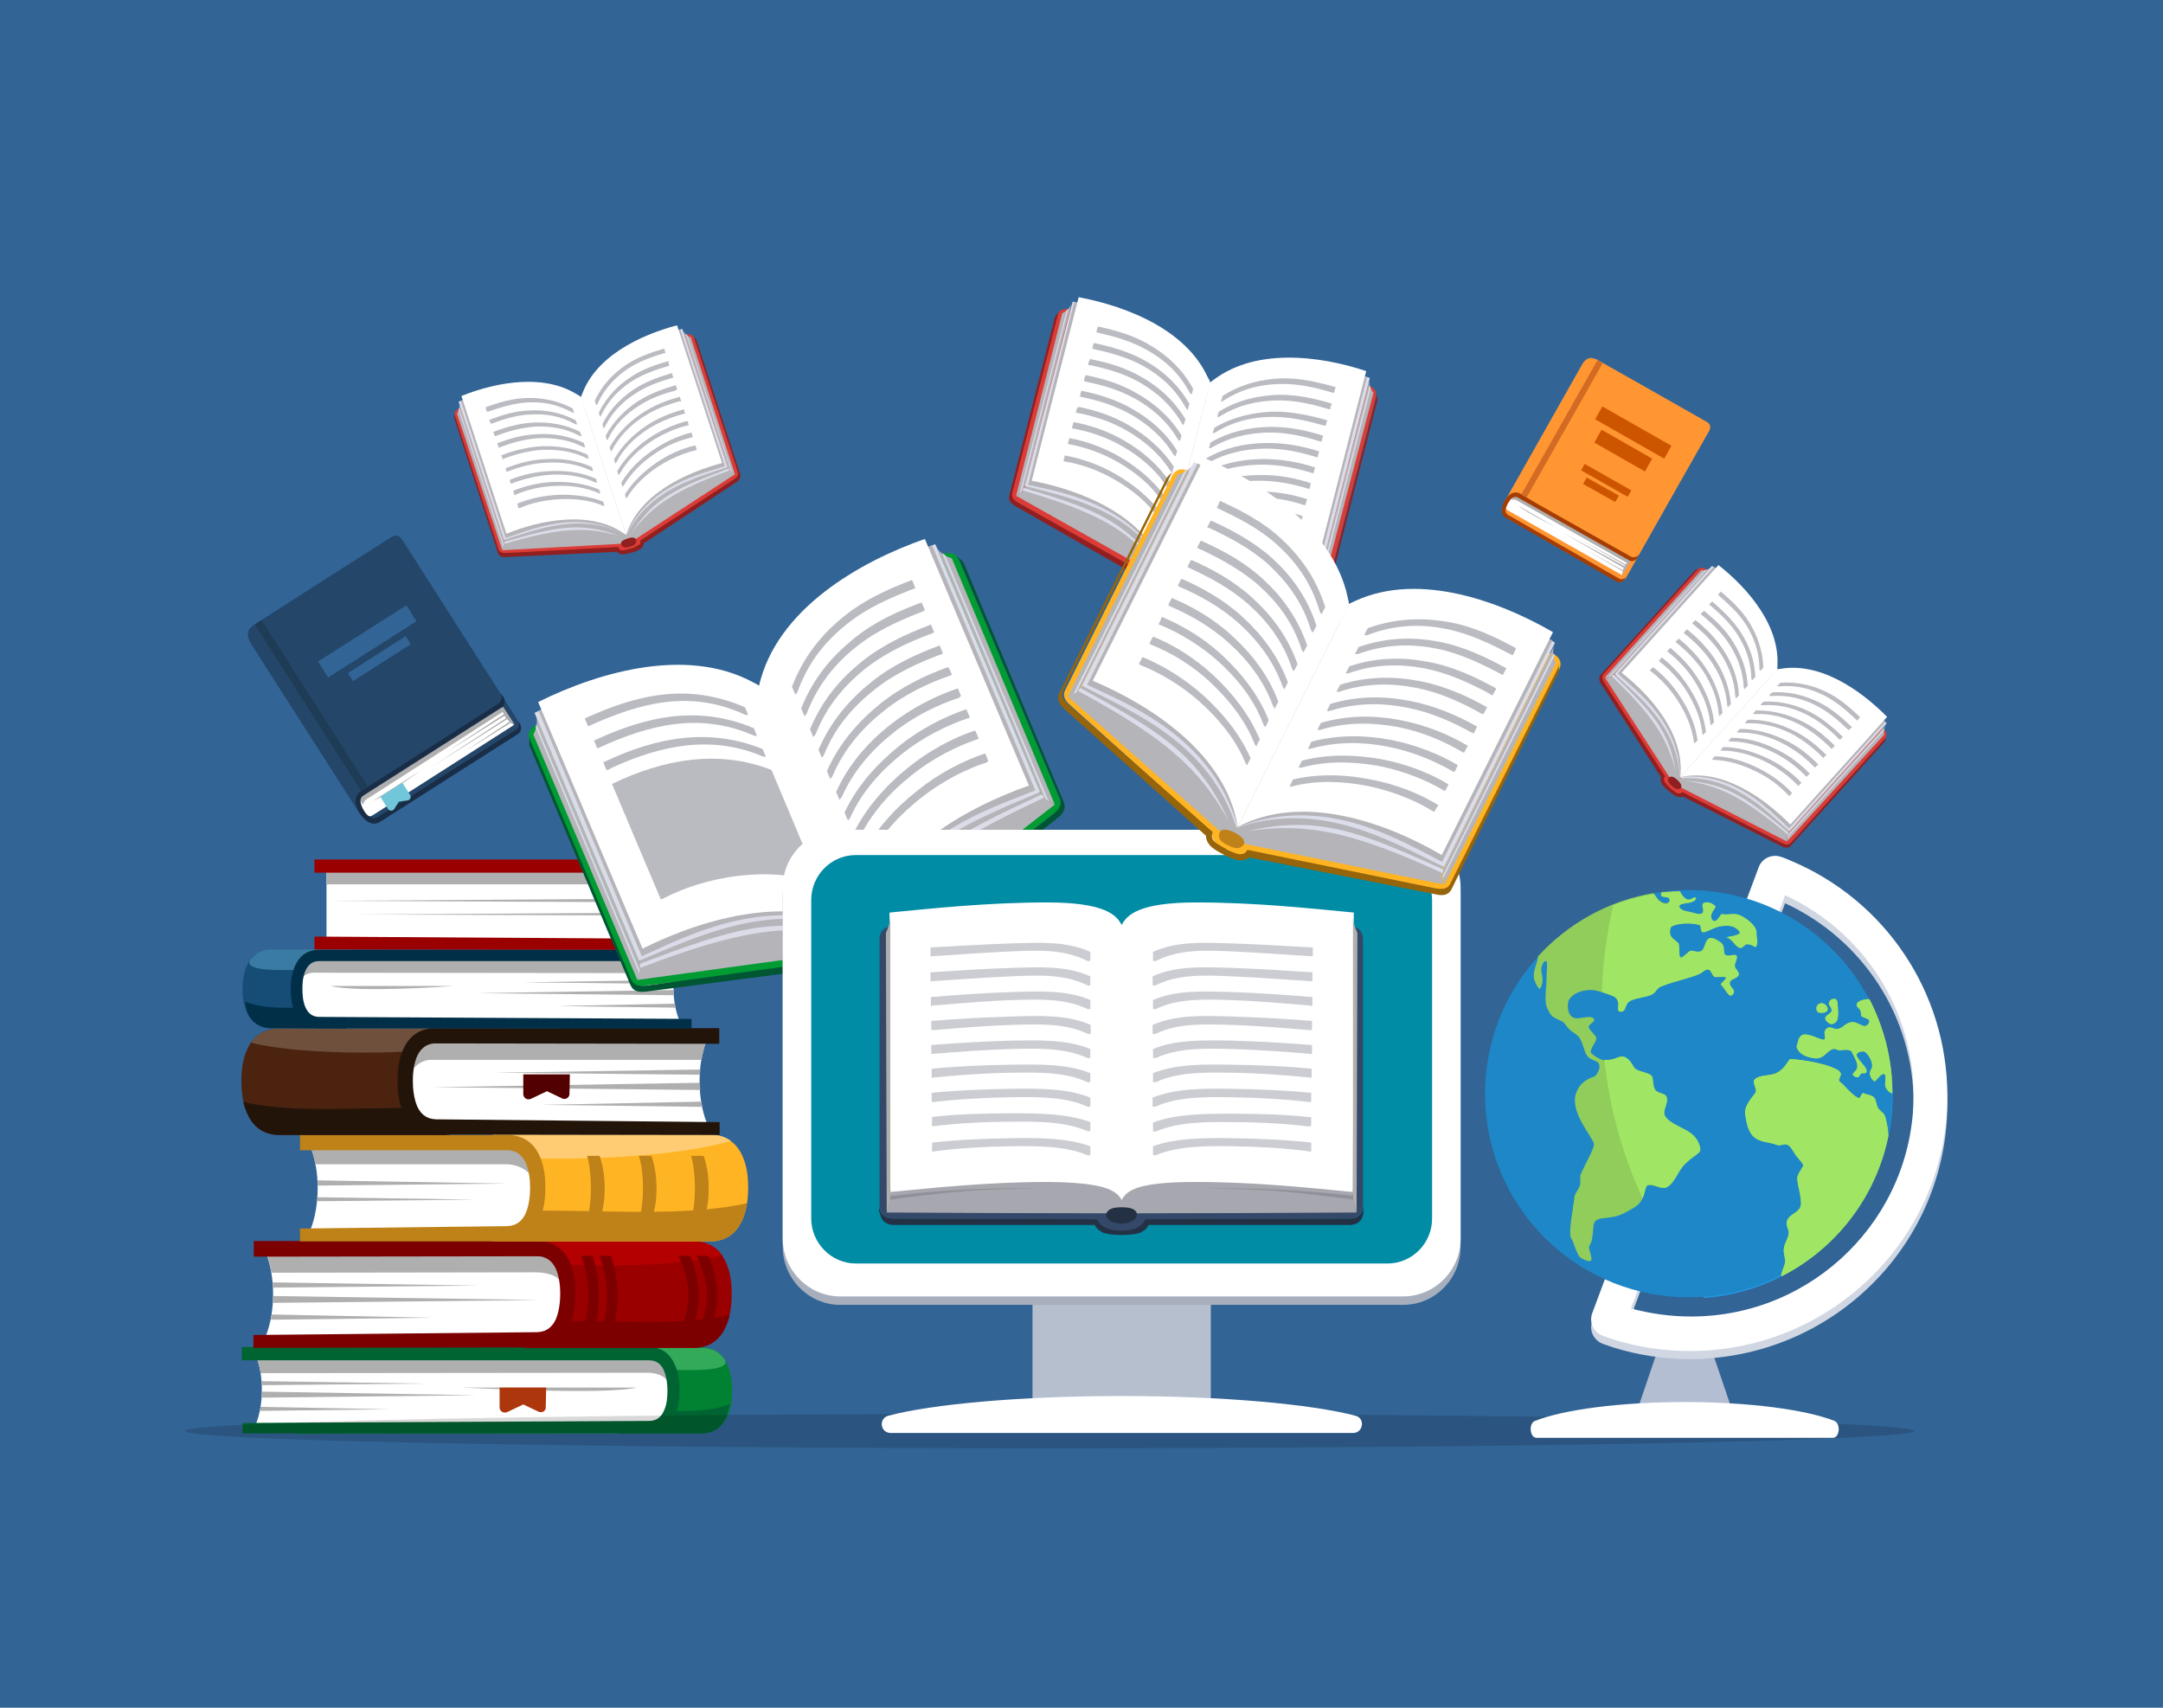
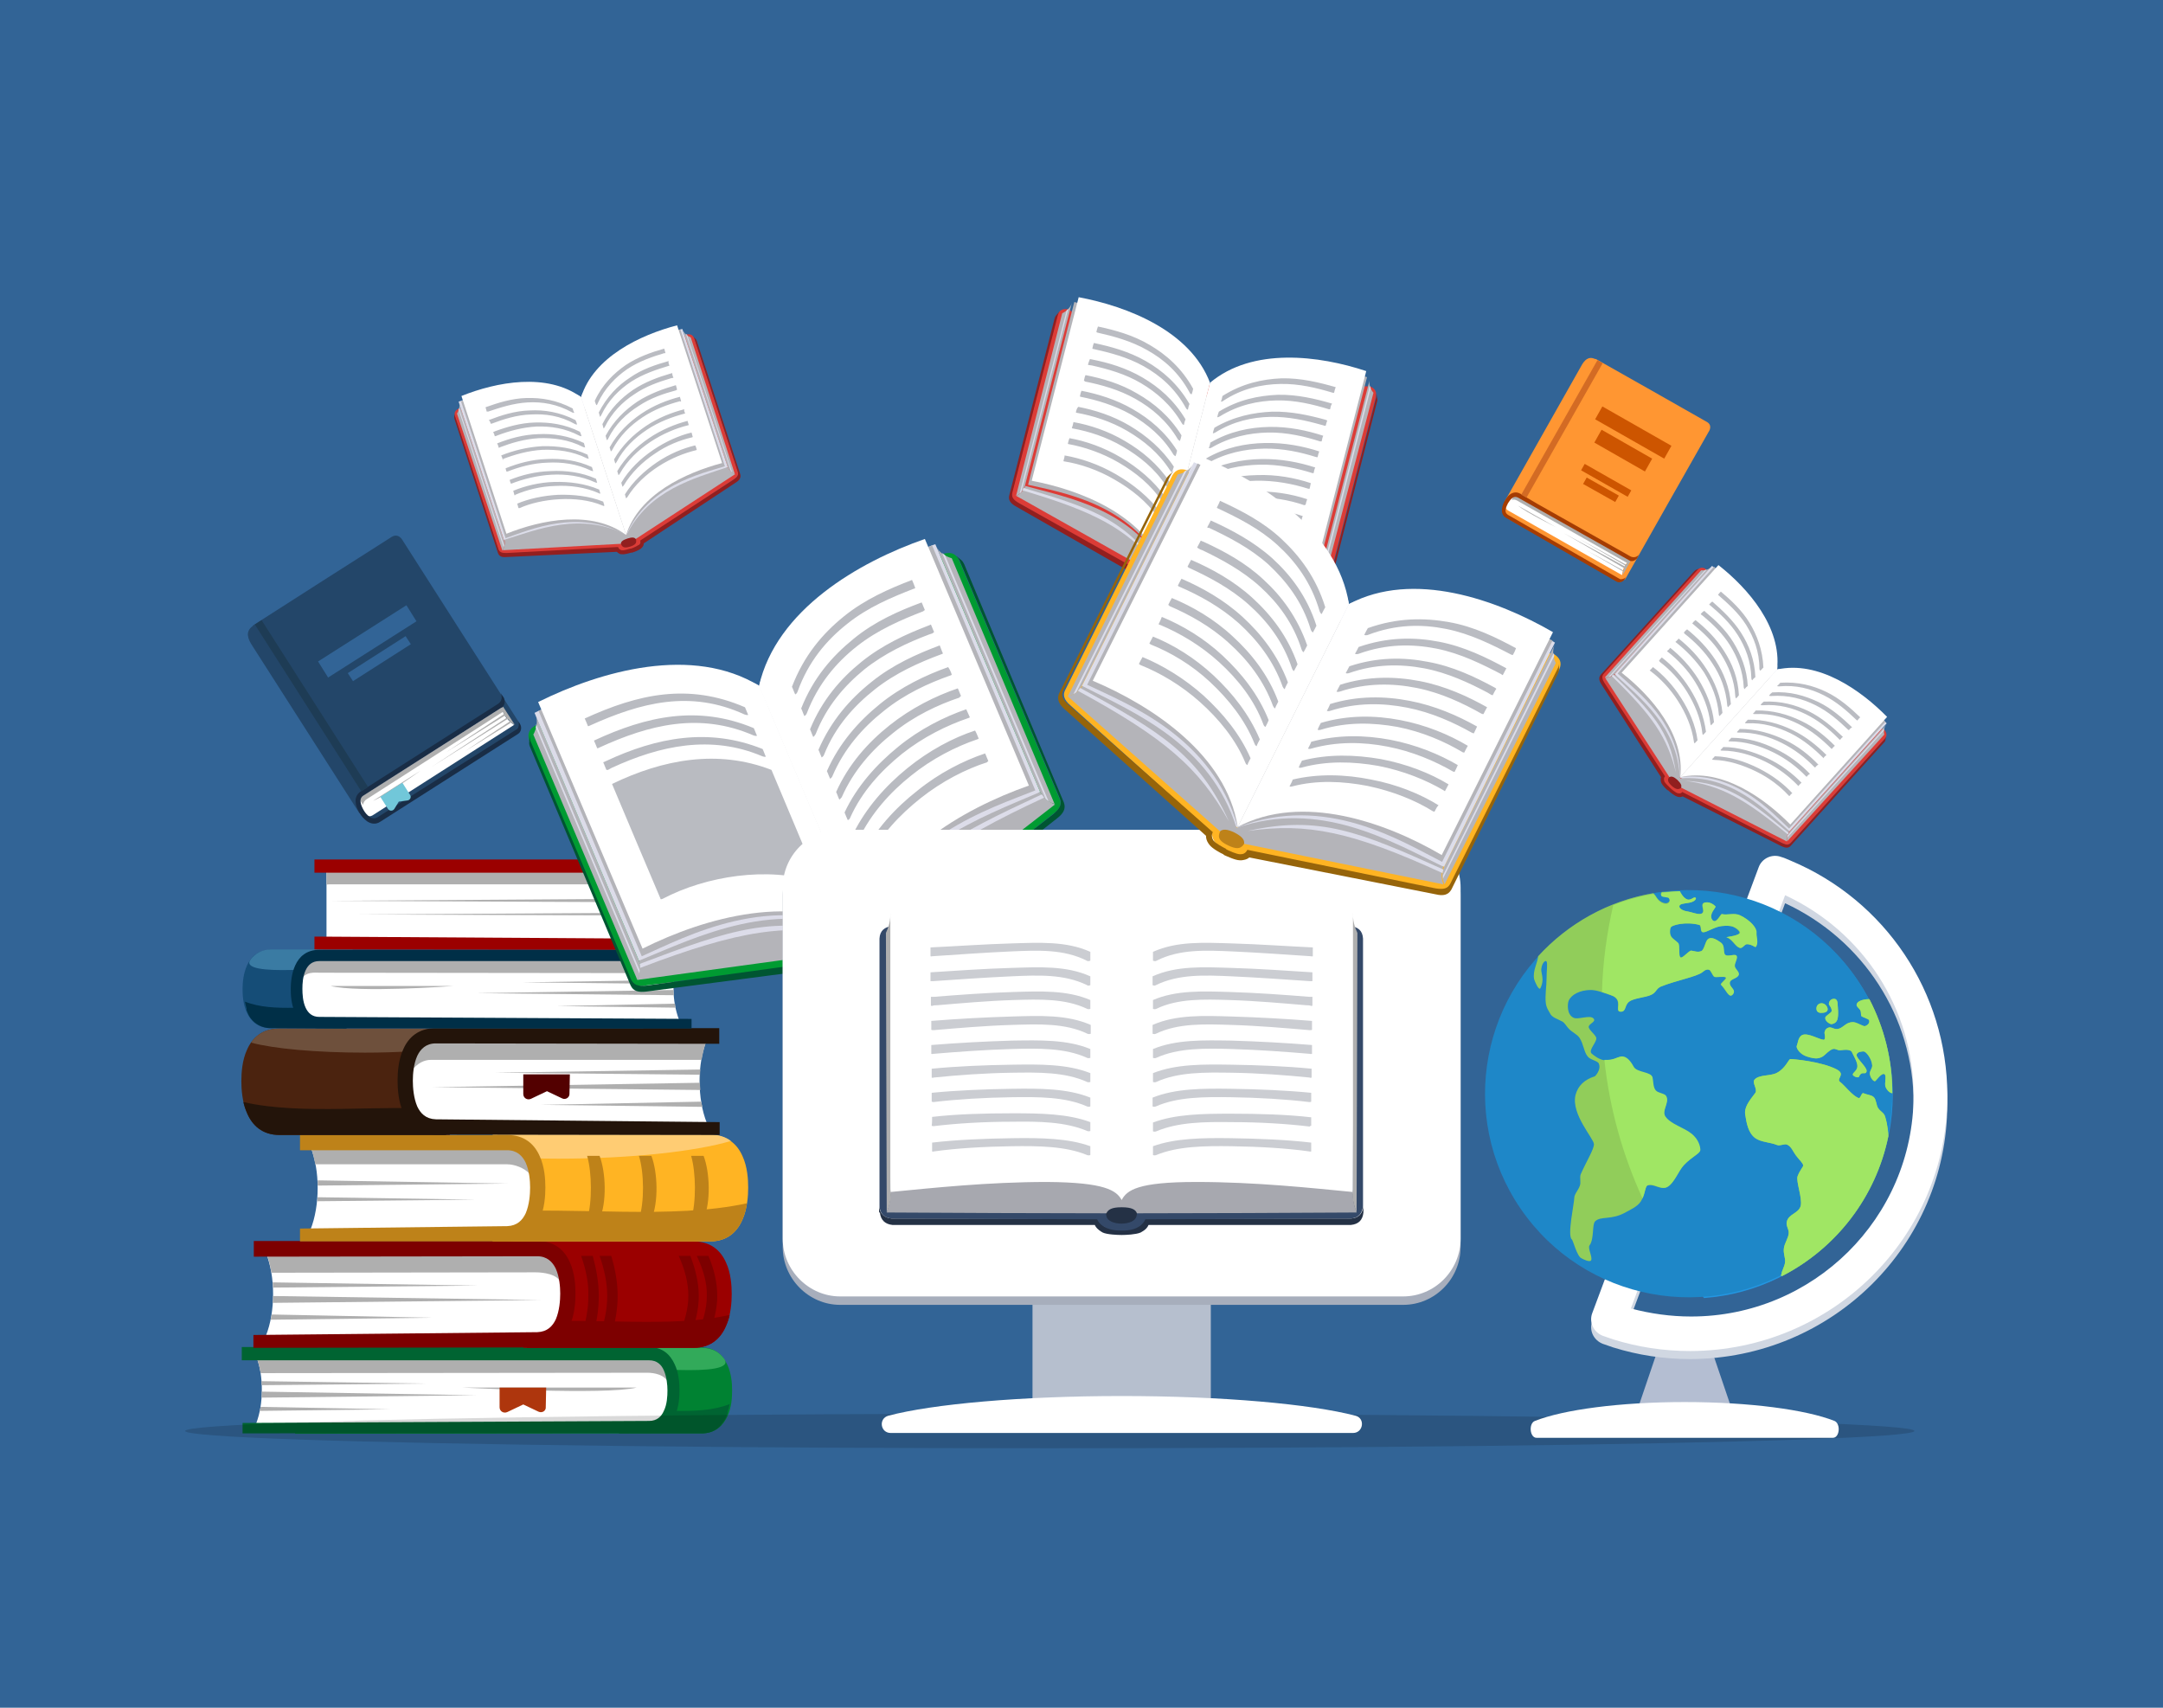
<svg xmlns="http://www.w3.org/2000/svg" version="1.1" x="0px" y="0px" viewBox="0 0 538.6 425.2" style="enable-background:new 0 0 538.6 425.2;" xml:space="preserve">
  <style type="text/css">
	.st0{fill-rule:evenodd;clip-rule:evenodd;fill:#326496;}
	.st1{fill-rule:evenodd;clip-rule:evenodd;fill:#008232;}
	.st2{fill-rule:evenodd;clip-rule:evenodd;fill:#006432;}
	.st3{fill-rule:evenodd;clip-rule:evenodd;fill:#32AA5A;}
	.st4{fill-rule:evenodd;clip-rule:evenodd;fill:#FFFFFF;}
	.st5{fill-rule:evenodd;clip-rule:evenodd;fill:#AFAFAF;}
	.st6{fill-rule:evenodd;clip-rule:evenodd;fill:#AE360D;}
	.st7{fill-rule:evenodd;clip-rule:evenodd;fill:#9B0000;}
	.st8{fill-rule:evenodd;clip-rule:evenodd;fill:#B40000;}
	.st9{fill-rule:evenodd;clip-rule:evenodd;fill:#7D0000;}
	.st10{fill-rule:evenodd;clip-rule:evenodd;fill:#FFB423;}
	.st11{fill-rule:evenodd;clip-rule:evenodd;fill:#FFCC73;}
	.st12{fill-rule:evenodd;clip-rule:evenodd;fill:#BE8219;}
	.st13{fill-rule:evenodd;clip-rule:evenodd;fill:#4B230F;}
	.st14{fill-rule:evenodd;clip-rule:evenodd;fill:#6E503C;}
	.st15{fill-rule:evenodd;clip-rule:evenodd;fill:#23140A;}
	.st16{fill-rule:evenodd;clip-rule:evenodd;fill:#530000;}
	.st17{fill-rule:evenodd;clip-rule:evenodd;fill:#154D77;}
	.st18{fill-rule:evenodd;clip-rule:evenodd;fill:#002F47;}
	.st19{fill-rule:evenodd;clip-rule:evenodd;fill:#3A7BA3;}
	.st20{fill-rule:evenodd;clip-rule:evenodd;fill:#234669;}
	.st21{fill-rule:evenodd;clip-rule:evenodd;fill:#192D46;}
	.st22{fill-rule:evenodd;clip-rule:evenodd;fill:#1E3C55;}
	.st23{fill-rule:evenodd;clip-rule:evenodd;fill:#71C7D9;}
	.st24{fill-rule:evenodd;clip-rule:evenodd;fill:#DC3C37;}
	.st25{fill-rule:evenodd;clip-rule:evenodd;fill:#911F1F;}
	.st26{fill-rule:evenodd;clip-rule:evenodd;fill:#B4B4B9;}
	.st27{fill-rule:evenodd;clip-rule:evenodd;fill:#DCDDEA;}
	.st28{fill-rule:evenodd;clip-rule:evenodd;fill:#BABCC2;}
	.st29{fill-rule:evenodd;clip-rule:evenodd;fill:#009B32;}
	.st30{fill-rule:evenodd;clip-rule:evenodd;fill:#005532;}
	.st31{fill-rule:evenodd;clip-rule:evenodd;fill:#DCDCE9;}
	.st32{fill-rule:evenodd;clip-rule:evenodd;fill:#B9BBC1;}
	.st33{opacity:0.15;fill-rule:evenodd;clip-rule:evenodd;}
	.st34{fill-rule:evenodd;clip-rule:evenodd;fill:#B6BFCE;}
	.st35{fill-rule:evenodd;clip-rule:evenodd;fill:#A7AEBC;}
	.st36{fill-rule:evenodd;clip-rule:evenodd;fill:#008CA5;}
	.st37{fill-rule:evenodd;clip-rule:evenodd;fill:#243145;}
	.st38{fill-rule:evenodd;clip-rule:evenodd;fill:#344969;}
	.st39{fill-rule:evenodd;clip-rule:evenodd;fill:#CBCDD2;}
	.st40{fill-rule:evenodd;clip-rule:evenodd;fill:#A7A8AF;}
	.st41{fill-rule:evenodd;clip-rule:evenodd;fill:#909198;}
	.st42{fill-rule:evenodd;clip-rule:evenodd;fill:#B4BED2;}
	.st43{fill-rule:evenodd;clip-rule:evenodd;fill:#D0D7E2;}
	.st44{fill-rule:evenodd;clip-rule:evenodd;fill:#2396E1;}
	.st45{fill-rule:evenodd;clip-rule:evenodd;fill:#1E87C8;}
	.st46{fill-rule:evenodd;clip-rule:evenodd;fill:#91CD5A;}
	.st47{fill-rule:evenodd;clip-rule:evenodd;fill:#A0E664;}
	.st48{fill-rule:evenodd;clip-rule:evenodd;fill:#96640A;}
	.st49{fill-rule:evenodd;clip-rule:evenodd;fill:#FF9632;}
	.st50{fill-rule:evenodd;clip-rule:evenodd;fill:#A53C02;}
	.st51{fill-rule:evenodd;clip-rule:evenodd;fill:#D36B24;}
	.st52{fill-rule:evenodd;clip-rule:evenodd;fill:#CD5500;}
</style>
  <g id="_x2014_ÎÓÈ_x5F_1">
    <rect x="0" class="st0" width="538.6" height="425.2" />
  </g>
  <g id="_x31__book_pile">
    <g>
      <g>
        <path class="st1" d="M73.5,338.7l67.1,0V354l-67.1,0.4v2.6l98.1-0.1h2.5l0,0l0.6,0v0c3.5,0,5.4-2,6.5-4.4l0,0     c1-2.2,1.1-4.7,1.1-6.4c0-1.7-0.2-4.2-1.2-6.3c-1.1-2.4-3-4.3-6.5-4.3l-0.6,0h-0.1h-33.5v0l-67.1,0V338.7z" />
        <path class="st2" d="M171.6,356.9h2.5l0,0l0.6,0v0c0.1,0,0.1,0,0.2,0l0,0l0,0l0.1,0l0,0l0.1,0l0,0c1.9-0.1,3.3-0.8,4.4-2l0,0     l0.1-0.1l0-0.1l0,0c0.6-0.7,1.1-1.4,1.4-2.3l0,0c0.1-0.2,0.1-0.3,0.2-0.5l0,0l0-0.1l0,0l0-0.1l0,0l0,0l0-0.1l0,0l0-0.1     c0.2-0.6,0.4-1.3,0.5-1.9c-8,3.2-18.7,0.7-27.6,1.9v5.4L171.6,356.9z" />
        <path class="st3" d="M180.3,338.3c-1.2-1.6-2.9-2.7-5.6-2.7l-0.6,0h-0.1h-21.7v4.5C155.8,340.1,184.1,343.4,180.3,338.3z" />
        <path class="st4" d="M159.8,338L63.9,338c0.9,2.4,1.3,5.1,1.3,8.1c0,3.1-0.5,5.9-1.4,8.3c-0.1,0.4-0.2,0.7-0.3,1.1l99.6-0.1     C170.4,355.5,169.3,338,159.8,338z" />
        <path class="st5" d="M65.2,344.9l41-0.4l-41.1-0.6c0.1,0.8,0.1,1.5,0.1,2.3c0,0.6,0,1.2-0.1,1.8l53.6-0.6l-53.6-0.9     C65.2,346,65.2,345.4,65.2,344.9L65.2,344.9z M64.9,341.9c-0.2-1.3-0.5-2.4-0.9-3.6l98.3-0.4c1,0,1.9,0.3,2.6,0.8l1.6,5.9     c-0.7-2.4-3.8-2.8-5.3-2.8L64.9,341.9L64.9,341.9z M64.7,351.3l32.4-0.4l-32.2-0.6C64.8,350.6,64.8,351,64.7,351.3L64.7,351.3z      M158.5,345.5l-43.3,0C116.2,345.5,150.7,347.4,158.5,345.5z" />
        <path class="st2" d="M60.4,338.7l101.2,0c2,0,3.1,1.1,3.7,2.5c0.7,1.6,0.9,3.6,0.9,5c0,1.4-0.1,3.5-0.9,5.1l0,0     c-0.6,1.4-1.7,2.5-3.7,2.5l0,0l-101.2,0.5v2.6l101.2-0.1v0c3.5,0,5.4-2,6.5-4.4l0,0c1-2.2,1.1-4.7,1.1-6.4c0-1.7-0.2-4.2-1.2-6.3     c-1.1-2.4-3-4.3-6.5-4.3l-0.6,0l-4.7,0l-10.3,0l-85.7,0V338.7z" />
        <path class="st6" d="M134.1,351.5l-3.8-1.8l-4,1.9c-0.9,0.4-1.9-0.2-1.9-1.2l0-4.9h11.6l-0.1,4.8     C136,351.3,135,351.9,134.1,351.5z" />
      </g>
      <g>
        <path class="st7" d="M130.3,312.9V332v3.6l38.5,0h3.1l0,0l0.8,0v0c4.3,0,6.8-2.4,8.1-5.5l0,0c1.2-2.7,1.4-5.9,1.4-7.9     c0-2.1-0.2-5.2-1.4-7.8c-1.3-3-3.8-5.3-8.1-5.3l-0.7,0h-0.1h-41.7v0V312.9z" />
-         <path class="st8" d="M130.3,312.9v1c5.7,0.7,13,1.2,21.1,1.2c12.2,0,22.9-1,28.4-2.5c-1.4-2.1-3.7-3.5-7.1-3.5l-0.7,0h-0.1h-41.7     v0V312.9z" />
        <path class="st9" d="M131.2,335.6l37.6,0h3.1l0,0l0.8,0v0c4.3,0,6.8-2.4,8.1-5.5l0,0c0.4-0.9,0.7-1.8,0.9-2.7     c-14.9,3.4-34.2,0.5-50.5,1.9V335.6z" />
        <path class="st4" d="M131.5,312l-65.2,0.1c1.1,3,1.7,6.3,1.7,10.1s-0.6,7.4-1.8,10.4c-0.1,0.5-0.3,0.9-0.4,1.4l69.8-0.1     C144.8,333.8,143.3,312,131.5,312z" />
        <path class="st5" d="M68,320.6l51.1-0.5l-51.2-0.8c0.1,0.9,0.1,2,0.1,2.9c0,0.9,0,1.5-0.1,2.2l66.7-0.7L68,322.7     C68,322,68,321.3,68,320.6L68,320.6z M67.6,316.9c-0.3-1.6-0.6-3-1.1-4.4l68.1-0.5c1.2,0,3.6,0.8,4.6,1.4l0.4,6     c-0.7-2.2-4.5-2.6-6.2-2.6L67.6,316.9L67.6,316.9z M67.4,328.6l40.3-0.5l-40-0.8C67.5,327.8,67.5,328.2,67.4,328.6z" />
        <path class="st9" d="M63.2,312.9l70.6-0.1c2.4,0,3.8,1.4,4.6,3.1c0.9,2,1.1,4.5,1.1,6.2c0,1.7-0.2,4.3-1.1,6.4l0,0     c-0.8,1.7-2.1,3.1-4.6,3.2l0,0l-70.7,0.7v3.2l70.7-0.1v0c4.3,0,6.8-2.4,8.1-5.5l0,0c1.2-2.7,1.4-5.9,1.4-7.9     c0-2.1-0.2-5.2-1.4-7.8c-1.3-3-3.8-5.3-8.1-5.3l-0.7,0l-5.8,0l-12.8,0l-51.3,0V312.9z" />
        <path class="st9" d="M173.5,312.7c1,0,1.9,0,2.9,0c1.4,3.3,2.2,6.6,2.2,10c0,3.3-0.9,6.6-2.2,9.9c-1,0-1.9,0-2.9,0     c1.5-3.3,2.5-6.6,2.5-9.9C176.1,319.4,175.1,316.1,173.5,312.7L173.5,312.7z M144.7,312.7c1,0,1.9,0,2.9,0     c0.9,3.3,1.5,6.6,1.5,10c0,3.3-0.5,6.6-1.5,9.9c-1,0-1.9,0-2.9,0c1.2-3.3,1.8-6.6,1.8-9.9C146.6,319.4,145.9,316.1,144.7,312.7     L144.7,312.7z M149.3,312.7c1,0,1.9,0,2.9,0c1,3.3,1.6,6.6,1.6,10c0,3.3-0.6,6.6-1.6,9.9c-1,0-1.9,0-2.9,0     c1.2-3.3,1.9-6.6,1.9-9.9C151.2,319.4,150.5,316.1,149.3,312.7L149.3,312.7z M169,312.7c1.5,3.3,2.4,6.6,2.4,10     c0,3.3-1,6.6-2.4,9.9c1,0,1.9,0,2.9,0c1.3-3.3,2.1-6.6,2.1-9.9c0-3.3-0.8-6.6-2.1-10C170.9,312.7,170,312.7,169,312.7z" />
      </g>
      <g>
        <path class="st10" d="M122.7,286.4v19.1v3.6l50.2,0h3.1l0,0l0.8,0v0c4.3,0,6.8-2.4,8.1-5.5l0,0c1.2-2.7,1.4-5.9,1.4-7.9     c0-2.1-0.2-5.2-1.4-7.8c-1.3-3-3.8-5.3-8.1-5.3l-0.7,0H176h-53.3v0V286.4z" />
        <path class="st11" d="M122.7,286.4v1.6c5.1,0.3,10.6,0.5,16.3,0.5c18.2,0,34.1-1.8,43-4.4c-1.3-1-3-1.6-5.2-1.6l-0.7,0H176h-53.3     v0V286.4z" />
        <path class="st12" d="M122.7,301.8v3.7v3.6l50.2,0h3.1l0,0l0.8,0v0c4.3,0,6.8-2.4,8.1-5.5l0,0c0.6-1.3,0.9-2.7,1.1-4     C167.3,303.7,143.3,300.4,122.7,301.8z" />
        <path class="st4" d="M123.9,285.6l-46.5,0.1c1.1,3,1.7,6.3,1.7,10.1c0,3.7-0.6,7.4-1.8,10.4c-0.1,0.5-0.3,0.9-0.4,1.4l51.1-0.1     C137.2,307.3,135.8,285.6,123.9,285.6z" />
        <path class="st5" d="M123.9,285.6l-46.5,0.1c0.5,1.3,0.8,2.7,1.1,4.2l47.8,0c1.8,0,4.3,0.9,5.6,2.4l0-3.2l0,0     c-1.7-2.1-4.8-3.3-7.5-3.5l0,0h0C124.3,285.6,124.1,285.6,123.9,285.6L123.9,285.6z M79.1,293.9c0,0.4,0,0.8,0,1.3l47.3-0.5     L79.1,293.9L79.1,293.9z M79.1,298.1c0,0.3-0.1,0.7-0.1,1l39.5-0.4L79.1,298.1z" />
        <path class="st12" d="M74.7,286.4l51.6,0c2.4,0,3.8,1.4,4.6,3.1c0.9,2,1.1,4.5,1.1,6.2c0,1.7-0.2,4.3-1.1,6.4l0,0     c-0.8,1.7-2.1,3.1-4.6,3.2l0,0l-51.6,0.6v3.2l51.6,0v0c4.3,0,6.8-2.4,8.1-5.5l0,0c1.2-2.7,1.4-5.9,1.4-7.9c0-2.1-0.2-5.2-1.4-7.8     c-1.3-3-3.8-5.3-8.1-5.3l-0.7,0c-23.3,0-27.5,0-50.9,0V286.4z" />
        <path class="st12" d="M159.1,287.8h3.1c1.6,4.2,1.8,11.6,0,15.8h-3.1C160.5,299.3,160.4,292,159.1,287.8L159.1,287.8z      M146.2,287.8h3.1c1.6,4.2,1.8,11.6,0,15.8h-3.1C147.5,299.3,147.4,292,146.2,287.8L146.2,287.8z M172.1,287.8h3.1     c1.6,4.2,1.8,11.6,0,15.8h-3.1C173.4,299.3,173.3,292,172.1,287.8z" />
      </g>
      <g>
        <path class="st13" d="M112,259.9v19.1v3.6l-38.5,0h-3.1l0,0l-0.8,0v0c-4.3,0-6.8-2.4-8.1-5.5l0,0c-1.2-2.7-1.4-5.9-1.4-7.9     c0-2.1,0.2-5.2,1.4-7.8c1.3-3,3.8-5.3,8.1-5.3l0.7,0h0.1H112v0V259.9z" />
        <path class="st14" d="M112,259.9v1c-5.7,0.7-13,1.2-21.1,1.2c-12.2,0-22.9-1-28.4-2.5c1.4-2.1,3.7-3.5,7.1-3.5l0.7,0h0.1H112v0     V259.9z" />
        <path class="st15" d="M111.1,282.6l-37.6,0h-3.1l0,0l-0.8,0v0c-4.3,0-6.8-2.4-8.1-5.5l0,0c-0.4-0.9-0.7-1.8-0.9-2.7     c14.9,3.4,34.2,0.5,50.5,1.9V282.6z" />
        <path class="st4" d="M110.7,259l65.2,0.1c-1.1,3-1.7,6.3-1.7,10.1c0,3.7,0.6,7.4,1.8,10.4c0.1,0.5,0.3,0.9,0.4,1.4l-69.8-0.1     C97.5,280.7,98.9,259,110.7,259z" />
        <path class="st5" d="M174.3,267.6l-51.1-0.5l51.2-0.8c-0.1,0.9-0.1,2-0.1,2.9c0,0.9,0,1.5,0.1,2.2l-66.7-0.7l66.6-1.1     C174.2,269,174.2,268.3,174.3,267.6L174.3,267.6z M174.7,263.9c0.3-1.6,0.6-3,1.1-4.4l-69.8-0.5c-1.2,0-2.3,0.4-3.3,1l0,6.3     c1.3-1.5,2.8-2.4,4.6-2.4L174.7,263.9L174.7,263.9z M174.9,275.6l-40.3-0.5l40-0.8C174.7,274.7,174.8,275.2,174.9,275.6z" />
        <path class="st16" d="M140,273.5l-3.8-1.8l-4,1.9c-0.9,0.4-1.9-0.2-1.9-1.2l0-4.9h11.6l-0.1,4.9     C141.8,273.3,140.8,273.9,140,273.5z" />
        <path class="st15" d="M179.1,259.9l-70.6-0.1c-2.4,0-3.8,1.4-4.6,3.1c-0.9,2-1.1,4.5-1.1,6.2c0,1.7,0.2,4.3,1.1,6.4l0,0     c0.8,1.7,2.1,3.1,4.6,3.2l0,0l70.7,0.7v3.2l-70.7-0.1v0c-4.3,0-6.8-2.4-8.1-5.5l0,0c-1.2-2.7-1.4-5.9-1.4-7.9     c0-2.1,0.2-5.2,1.4-7.8c1.3-3,3.8-5.3,8.1-5.3l0.7,0l5.8,0l12.8,0l51.3,0V259.9z" />
      </g>
      <g>
        <path class="st17" d="M160.2,239.3l-61.5,0v14l61.5,0.3v2.4L70.3,256H68l0,0l-0.6,0v0c-3.2,0-5-1.8-6-4l0,0c-0.9-2-1-4.3-1-5.8     c0-1.5,0.2-3.8,1.1-5.8c1-2.2,2.8-3.9,6-3.9l0.5,0H68h30.7v0l61.5,0V239.3z" />
        <path class="st18" d="M70.3,256H68l0,0l-0.6,0v0c0,0-0.1,0-0.1,0l0,0l0,0l-0.1,0l0,0l-0.1,0l0,0c-1.7-0.1-3.1-0.8-4.1-1.8l0,0     l-0.1-0.1l0,0l0,0c-0.6-0.6-1-1.3-1.3-2.1l0,0c-0.1-0.2-0.1-0.3-0.2-0.5l0,0l0-0.1l0,0l0-0.1l0,0l0,0l0-0.1l0,0l0-0.1     c-0.2-0.6-0.3-1.2-0.4-1.7c7.3,2.9,17.1,0.6,25.3,1.7v5L70.3,256z" />
        <path class="st19" d="M62.4,238.9c1.1-1.4,2.7-2.5,5.1-2.5l0.5,0H68h19.8v4.2C84.8,240.6,58.9,243.6,62.4,238.9z" />
        <path class="st4" d="M81.1,238.7l87.8,0c-0.8,2.2-1.2,4.7-1.2,7.4c0,2.8,0.5,5.4,1.3,7.6c0.1,0.3,0.2,0.7,0.3,1l-91.2-0.1     C71.4,254.7,72.4,238.7,81.1,238.7z" />
        <path class="st5" d="M167.7,245l-37.6-0.4l37.7-0.6c-0.1,0.7-0.1,1.4-0.1,2.1c0,0.6,0,1.1,0.1,1.7l-49.1-0.5l49.1-0.8     C167.7,246,167.7,245.5,167.7,245L167.7,245z M168,242.3c0.2-1.1,0.5-2.2,0.8-3.3l-90-0.4c-0.9,0-2.3,1-3.1,1.4l-0.8,4.2     c1-2.4,3.5-2,4.8-2L168,242.3L168,242.3z M168.2,250.9l-29.6-0.4l29.5-0.6C168.1,250.2,168.1,250.6,168.2,250.9L168.2,250.9z      M82.3,245.5l30.6,0C112,245.6,89.4,247.2,82.3,245.5z" />
        <path class="st18" d="M172.2,239.3l-92.7,0c-1.8,0-2.8,1-3.4,2.3c-0.7,1.5-0.8,3.3-0.8,4.6c0,1.3,0.1,3.2,0.8,4.7l0,0     c0.6,1.3,1.6,2.3,3.4,2.3l0,0l92.7,0.5v2.4L79.4,256v0c-3.2,0-5-1.8-6-4l0,0c-0.9-2-1-4.3-1-5.8c0-1.5,0.2-3.8,1.1-5.8     c1-2.2,2.8-3.9,6-3.9l0.5,0l4.3,0l9.4,0l78.5,0V239.3z" />
      </g>
      <g>
        <path class="st4" d="M170.8,216.7v7.9c0,0.2,0,0.4,0,0.7c0,0.2,0,0.4,0,0.7v9.3l-89.5-0.1v-18     C84.9,215.8,164.3,216.7,170.8,216.7z" />
        <path class="st5" d="M84.3,216.6l86.5,0.1v3.5l-88.8,0c-0.2,0-0.5,0-0.7,0.1v-3.1l0.1,0l0.1,0c0.1,0,0.3-0.1,0.4-0.1l0,0     c0.1,0,0.3-0.1,0.4-0.1l0,0c0.1,0,0.3-0.1,0.4-0.1l0,0c0.1,0,0.3,0,0.4-0.1l0,0l0,0c0.2,0,0.3,0,0.5,0l0,0h0     C84,216.6,84.1,216.6,84.3,216.6L84.3,216.6z M170.8,224.5l0,0.2L82,224.3l88.8-0.6V224.5L170.8,224.5z M170.8,228l-81.6-0.3     l81.6-0.5V228z" />
        <path class="st7" d="M173.9,217.3l-95.6,0v-3.3l95.6,0V217.3L173.9,217.3z M78.3,233.2l95.6,0.6v2.7l-95.6-0.1V233.2z" />
      </g>
    </g>
  </g>
  <g id="_x32__book">
    <g>
      <path class="st20" d="M63.2,155.6c11.7-7.5,22.5-14.4,34.3-21.9c1-0.6,1.9-0.4,2.6,0.6c10.2,16,19.1,29.9,29.4,46l0,1.8L95,204.1    l-2,0.1l-3.5-1.7l-26.6-41.6c-1.2-1.8-1.9-3.6,0-5C63,155.7,63.1,155.7,63.2,155.6z" />
      <path class="st4" d="M90.8,197.2l34-21.7c0.5,2.5,1.1,3.4,3.2,5l-35.2,22.5C90.2,204.5,87.5,199.3,90.8,197.2z" />
      <path class="st5" d="M125.7,178.2l-14.6,9.1l14.4-9.5c-0.1-0.2-0.2-0.4-0.2-0.6L91.3,199c-0.5,0.3-0.8,0.8-0.9,1.4l-0.9-1.4    c0.2-0.3,0.4-0.6,0.8-0.8l34.9-22.2l0-0.1l0.1,0.1h0l0,0l2.9,4.5c-0.3-0.2-0.6-0.4-0.9-0.6l-11.6,7.2l11.3-7.5    c-0.2-0.2-0.4-0.4-0.6-0.6l-19,12l18.8-12.3C125.9,178.5,125.8,178.3,125.7,178.2L125.7,178.2z M92.9,199.4    c3.1-1.2,11.5-7.3,11.8-7.5L92.9,199.4z" />
      <path class="st21" d="M125.2,176l-34.7,22.1c-0.7,0.4-0.8,1.1-0.7,1.7c0.1,0.7,0.5,1.5,0.8,2c0.3,0.5,0.8,1.2,1.5,1.6l0,0    c0.5,0.4,1.2,0.5,1.9,0.1l0,0l34.8-22c0.4-0.4,0.5-1.2,0.3-1.8h0l0,0l0,0l0,0l0,0l0,0l0,0l0,0l0,0l0,0l0,0l0,0l0,0l0,0l0,0l0,0    l0,0l0,0l0,0l0,0l0,0l0,0l0,0l0,0l0,0l0,0l0,0l0,0l0,0l0,0l0,0l0,0l0,0c0-0.1,0-0.1-0.1-0.2l0.5,0.8c0.5,0.8,0.3,2-0.6,2.5    l-34.2,21.8l0,0c-1.2,0.8-2.4,0.5-3.3-0.1l0,0c-0.8-0.6-1.5-1.4-1.8-2c-0.4-0.6-0.9-1.5-1-2.5c-0.2-1.1,0.1-2.2,1.3-3l0.2-0.1    l1.7-1.1l3.6-2.3l28.7-18.3c0.9-0.7,1-1.6,0.6-2.6l0.8,1.2C125.8,174.7,125.7,175.4,125.2,176z" />
      <rect x="76.6" y="151" transform="matrix(0.843 -0.538 0.538 0.843 -82.357 69.409)" class="st22" width="2" height="49.3" />
      <path class="st23" d="M94.7,198.4l5.5-3.5c0,0,0,0,0,0l1.9,3c0.4,0.6,0,1.3-0.6,1.4l-2.2,0.3c0,0,0,0,0,0l-1.1,1.8    c-0.4,0.6-1.2,0.6-1.6,0L94.7,198.4C94.7,198.4,94.7,198.4,94.7,198.4z" />
      <path class="st0" d="M79.2,164.7l22-14l2.5,4l-22,14L79.2,164.7L79.2,164.7z M86.6,167.6l1.3,2l14.4-9.2l-1.3-2L86.6,167.6z" />
    </g>
  </g>
  <g id="_x33__book">
    <g>
      <path class="st24" d="M144.8,99.4L144.8,99.4l-1.9,0.6l-28.6,1.7c-0.9,0.4-1.3,1-1,2l10.8,33.1c0.2,0.8,0.9,1.1,2,1l27.5-1.3    c0.5,0.5,1.5,1.1,3.4,0.4l0.1,0l0,0l0.1,0c1.9-0.6,2.4-1.6,2.5-2.3l23-15.2c1-0.6,1.3-1.3,1-2l-10.8-33.1c-0.4-1-1.1-1.2-2-1    l-24.1,15.5L144.8,99.4z" />
      <path class="st25" d="M158.1,133.6L158.1,133.6c0.1,0.2,0.1,0.3,0.2,0.5c0.1,0.2,0.1,0.3,0.1,0.5c0.1,0.6-0.2,1.1-1.5,1.5l0,0l0,0    l0,0l0,0l0,0c-1.3,0.4-1.8,0.2-2.1-0.3c-0.1-0.1-0.1-0.3-0.2-0.4c-0.1-0.2-0.1-0.3-0.2-0.5l0,0c0,0,0-0.1-0.1-0.2    c0.6-0.3,1.2-0.5,1.9-0.7l0,0l0,0l0,0c0.6-0.2,1.2-0.4,1.9-0.5C158.1,133.5,158.1,133.6,158.1,133.6z" />
      <path class="st26" d="M183,118.1c-0.7-0.3-1.3-0.6-1.8-1.8L170,82.1c0.3,0.9,1.2,1.6,2,1.9L183,118.1L183,118.1z M125.5,134.5    l-11.2-34.2c0.3,0.9-0.1,2-0.5,2.7l11.3,34.1C125.5,136.4,125.8,135.8,125.5,134.5z" />
      <path class="st27" d="M125.5,134.5l30.4-1.2l0,0l0,0l25.3-17l-11.3-34.4c-5.3,1.2-16.2,10.2-20.3,12.3c-3.5,1.8-4.9,4-4.9,4.7l0,0    l0,0l0,0l0,0l0,0l0,0c-0.4-0.6-2.8-1.5-6.8-0.9c-4.6,0.7-18.7-0.1-23.7,2L125.5,134.5z" />
      <path class="st27" d="M171.1,83.4l11.2,34.2c-0.1-0.1-0.2-0.2-0.3-0.3l-11.2-34.2C170.9,83.2,171,83.3,171.1,83.4L171.1,83.4z     M125.4,136.3c0-0.1,0.1-0.3,0.1-0.5l-11.2-34.2c0,0.2-0.1,0.3-0.1,0.4L125.4,136.3z" />
      <path class="st26" d="M155.9,133.3L155.9,133.3L155.9,133.3L155.9,133.3L155.9,133.3L155.9,133.3c5.5-12.5,18.5-15.3,24.6-17.2    L169.4,82c-5.5,1.6-15.8,10.2-19.8,12.2c-0.8,0.4-1.5,0.8-2,1.3c-1.2,2-1.9,4.1-2,6.2c-1.3-1.6-3.1-2.9-5.3-3.8    c-0.7,0-1.5,0.1-2.4,0.2c-4.4,0.7-17.8-0.1-23.1,1.8l11.1,34.1C132,131.9,144.1,126.5,155.9,133.3L155.9,133.3L155.9,133.3    L155.9,133.3z" />
      <path class="st26" d="M181.2,116.3c0.4,0.9,1,1.4,1.8,1.8l-24.7,16.1l0,0c-0.3-0.4-0.9-0.5-2.1-0.1l0,0l0,0l0,0l0,0l0,0    c-1.2,0.4-1.6,0.8-1.6,1.3l0,0l-29.4,1.6c0.4-0.9,0.6-1.6,0.4-2.6c8.3-2.6,19.1-7,30.4-1.2l0-0.1l0,0l0,0l0,0l0,0l0,0.1    C161.6,122,172.9,119.1,181.2,116.3z" />
      <path class="st4" d="M144.7,98.9l11.2,34.3c3.2-10.1,14.8-15.5,23.9-17.9l-11.2-34.3C159.4,83.4,147.8,88.9,144.7,98.9z" />
      <path class="st25" d="M124,137.7c0.3,0.9,1.1,1.1,2.1,1l27.5-1.3c0.3,0.3,0.6,0.5,1,0.6c0.1,0,0.2,0,0.3,0    c0.6,0.1,1.9-0.3,2.3-0.4l0,0l0.1,0l0,0l0.1,0l0,0c0.4-0.1,1.7-0.6,2.2-1c0.1-0.1,0.1-0.1,0.2-0.2c0.3-0.3,0.5-0.6,0.5-1.1    l23-15.2c0.8-0.5,1.3-1.2,1-2.1l-10.8-33.1c-0.1-0.2-0.2-0.5-0.4-0.6l-0.6-0.6c0.2,0.2,0.3,0.4,0.4,0.6l10.8,33.1    c0.3,0.9-0.1,1.4-1,2l-23.3,15.2l0,0c0.2,0.5,0,0.9-0.3,1.1c0,0,0,0-0.1,0l0,0c-0.4,0.3-1.5,0.8-1.9,0.9l0,0l-0.1,0l0,0l-0.1,0    l0,0c-0.4,0.1-1.5,0.5-2,0.4l0,0c0,0,0,0-0.1,0c-0.4-0.1-0.7-0.3-0.9-0.8l0,0l-27.8,1.5c-1.2,0-1.7-0.2-2-1l-10.8-33.1    c-0.1-0.2-0.1-0.5-0.1-0.7l-0.1,0.8c0,0.2,0,0.5,0.1,0.7L124,137.7z" />
      <path class="st4" d="M144.7,98.9l11.2,34.3c-8.5-6.3-21.1-3.8-29.8-0.3l-11.2-34.3C123.6,95.1,136.2,92.7,144.7,98.9z" />
-       <path class="st27" d="M181.4,116.7c-12.3,4.6-18.3,7-24.1,15.9c5.4-7,10.9-10.5,24.4-15.5C181.6,117,181.5,116.8,181.4,116.7    L181.4,116.7z M154.4,133.5c-8.5-2.5-15-2.1-28.8,1.9c0-0.2,0-0.3,0-0.5C138.2,131.3,144.4,129.7,154.4,133.5z" />
      <path class="st28" d="M128.1,123.3c-0.1-0.4-0.2-0.7-0.3-1.1c2.9-1.2,6.5-2.1,10.2-2.2c3.8-0.1,7.7,0.4,11.2,1.9    c0.1,0.3,0.2,0.7,0.3,1c-0.1,0-0.3,0-0.4-0.1c-3.4-1.5-7.2-2-10.9-1.8c-3.7,0.1-7.1,1-9.9,2.2    C128.3,123.3,128.2,123.4,128.1,123.3L128.1,123.3z M172.5,108.8c-0.1-0.4-0.2-0.7-0.3-1.1c-3,0.7-6.4,2.2-9.5,4.3    c-3.1,2.1-6,4.8-8,8.2c0.1,0.3,0.2,0.7,0.3,1c0.1-0.1,0.2-0.2,0.3-0.3c1.9-3.2,4.7-5.9,7.7-7.9c3-2.1,6.3-3.4,9.3-4.1    C172.3,108.9,172.4,108.9,172.5,108.8L172.5,108.8z M173.5,112c-0.1,0.1-0.2,0.1-0.2,0.1c-2.9,0.7-6.2,2-9.3,4    c-3.1,2-5.9,4.6-7.8,7.7c-0.1,0.1-0.2,0.2-0.3,0.3c-0.1-0.3-0.2-0.7-0.3-1c2-3.2,4.9-5.9,8-8c3.1-2.1,6.5-3.5,9.5-4.2    C173.3,111.2,173.4,111.6,173.5,112L173.5,112z M165.7,87.9c-0.1-0.4-0.2-0.7-0.3-1.1c-3.2,0.9-6.6,2.1-9.6,4.1    c-3,2.1-5.8,4.8-7.7,8.9c0.1,0.4,0.2,0.7,0.4,1.1c0.1-0.1,0.3-0.2,0.3-0.4c1.8-3.9,4.5-6.6,7.4-8.6c3-2,6.3-3.1,9.3-4    C165.5,88,165.6,88,165.7,87.9L165.7,87.9z M166.7,91c-0.1,0.1-0.1,0.1-0.2,0.1c-3,0.9-6.3,2-9.3,3.9c-3,2-5.7,4.6-7.5,8.4    c-0.1,0.2-0.2,0.3-0.3,0.4c-0.1-0.4-0.2-0.7-0.3-1.1c2-3.9,4.7-6.7,7.8-8.7c3-2.1,6.4-3.2,9.6-4.1C166.4,90.3,166.5,90.6,166.7,91    L166.7,91z M167.7,94c-0.1,0.1-0.1,0.1-0.2,0.1c-0.2,0-0.4,0.1-0.5,0.1c-3,0.9-6.2,2-9.1,4c-2.9,1.9-5.5,4.5-7.3,8.1    c-0.1,0.2-0.2,0.3-0.3,0.4c-0.1-0.4-0.2-0.7-0.3-1.1c1.9-3.8,4.7-6.5,7.6-8.5c3-2,6.3-3.2,9.4-4.1c0.1,0,0.3-0.1,0.4-0.1    C167.4,93.3,167.5,93.7,167.7,94L167.7,94z M168.6,97c-0.1-0.4-0.2-0.7-0.3-1.1c-3.1,0.9-6.5,2.1-9.6,4.1    c-3.1,2.1-5.9,4.8-7.9,8.5c0.1,0.4,0.2,0.7,0.3,1.1c0.1-0.1,0.3-0.2,0.3-0.3c1.8-3.7,4.6-6.3,7.6-8.2c3-2,6.3-3.1,9.3-3.9    C168.5,97.1,168.6,97,168.6,97L168.6,97z M169.6,99.9c-0.1-0.4-0.2-0.7-0.3-1.1c-3.1,0.8-6.5,2.1-9.6,4.2    c-3.1,2.1-5.9,4.8-7.9,8.4c0.1,0.3,0.2,0.7,0.3,1c0.1-0.1,0.3-0.2,0.3-0.3c1.9-3.6,4.6-6.2,7.6-8.2c3-2,6.3-3.2,9.3-4    C169.4,100,169.5,100,169.6,99.9L169.6,99.9z M170.6,102.9c-0.1,0.1-0.1,0.1-0.2,0.1c-3,0.8-6.3,2-9.3,4c-3,2-5.8,4.6-7.6,8.1    c-0.1,0.1-0.2,0.3-0.3,0.3c-0.1-0.3-0.2-0.7-0.3-1c2-3.5,4.8-6.2,7.9-8.3c3.1-2.1,6.5-3.4,9.6-4.2    C170.3,102.2,170.4,102.5,170.6,102.9L170.6,102.9z M171.5,105.8c-0.1,0.1-0.1,0.1-0.2,0.1c-2.9,0.7-6.3,2.1-9.3,4.1    c-3,2-5.8,4.6-7.7,8c-0.1,0.1-0.2,0.3-0.3,0.3c-0.1-0.3-0.2-0.7-0.3-1c2-3.4,4.8-6.1,7.9-8.2c3.1-2.1,6.5-3.5,9.6-4.3    C171.3,105.1,171.4,105.5,171.5,105.8L171.5,105.8z M129.1,126.5c0.1,0,0.2,0,0.3,0c2.7-1.2,6.2-2,9.9-2.2    c3.7-0.2,7.5,0.2,10.8,1.6c0.1,0.1,0.3,0.1,0.4,0c-0.1-0.3-0.2-0.7-0.3-1c-3.5-1.4-7.4-1.8-11.2-1.7c-3.8,0.2-7.4,1-10.2,2.2    C128.9,125.8,129,126.2,129.1,126.5L129.1,126.5z M121.2,102.5c-0.1-0.4-0.2-0.7-0.3-1.1c3.1-1.1,6.5-2.2,10.2-2.3    c3.7-0.1,7.5,0.5,11.5,2.6c0.1,0.4,0.2,0.7,0.4,1.1c-0.2,0-0.3,0-0.5-0.1c-3.8-2.1-7.5-2.7-11.1-2.5c-3.6,0.2-6.9,1.3-9.9,2.3    C121.4,102.4,121.3,102.5,121.2,102.5L121.2,102.5z M122.2,105.5c0.1,0,0.2,0,0.2,0c2.9-1.1,6.3-2.2,9.8-2.3    c3.6-0.2,7.3,0.3,11,2.4c0.2,0.1,0.3,0.1,0.5,0.1c-0.1-0.4-0.2-0.7-0.4-1.1c-3.9-2-7.8-2.6-11.4-2.4c-3.7,0.1-7.1,1.2-10.2,2.4    C122,104.8,122.1,105.2,122.2,105.5L122.2,105.5z M123.2,108.6c0.1,0,0.2,0,0.2,0c0.2-0.1,0.3-0.1,0.5-0.2c2.9-1.1,6.2-2,9.7-2.2    c3.5-0.1,7.1,0.4,10.7,2.3c0.2,0.1,0.3,0.1,0.5,0.1c-0.1-0.4-0.2-0.7-0.4-1.1c-3.8-1.9-7.6-2.4-11.2-2.3c-3.6,0.1-7,1.1-10,2.2    c-0.1,0.1-0.3,0.1-0.4,0.2C123,107.9,123.1,108.2,123.2,108.6L123.2,108.6z M124.2,111.5c-0.1-0.4-0.2-0.7-0.4-1.1    c3-1.2,6.5-2.2,10.2-2.3c3.7-0.2,7.6,0.4,11.4,2.2c0.1,0.4,0.2,0.7,0.3,1.1c-0.1,0-0.3,0-0.5-0.1c-3.7-1.9-7.4-2.3-11-2.2    c-3.6,0.2-6.9,1.2-9.8,2.3C124.4,111.5,124.3,111.5,124.2,111.5L124.2,111.5z M125.2,114.5c-0.1-0.4-0.2-0.7-0.4-1.1    c3-1.2,6.5-2.1,10.2-2.3c3.7-0.1,7.6,0.4,11.3,2.1c0.1,0.3,0.2,0.7,0.3,1c-0.1,0-0.3,0-0.5-0.1c-3.6-1.8-7.4-2.2-11-2.1    c-3.6,0.2-7,1.2-9.9,2.3C125.4,114.5,125.3,114.5,125.2,114.5L125.2,114.5z M126.1,117.4c0.1,0,0.2,0,0.3,0    c2.8-1.1,6.3-2.1,9.9-2.2c3.6-0.2,7.4,0.3,10.9,2c0.2,0.1,0.3,0.1,0.5,0.1c-0.1-0.3-0.2-0.7-0.3-1c-3.7-1.7-7.6-2.2-11.3-2    c-3.7,0.1-7.2,1.1-10.2,2.3C125.9,116.7,126,117.1,126.1,117.4L126.1,117.4z M127.4,120.4c2.8-1.1,6.3-2,9.9-2.2    c3.6-0.2,7.4,0.3,10.9,1.9c0.2,0.1,0.3,0.1,0.5,0.1c-0.1-0.3-0.2-0.7-0.3-1c-3.6-1.6-7.5-2.1-11.3-1.9c-3.7,0.1-7.3,1-10.2,2.2    c0.1,0.4,0.2,0.7,0.4,1.1C127.2,120.4,127.3,120.4,127.4,120.4z" />
    </g>
  </g>
  <g id="_x34__book">
    <g>
      <path class="st29" d="M189.4,171.6L189.4,171.6l3.4-1.4l42.1-32.3c1.7-0.5,3.1-0.2,3.9,1.6l25,59.3c0.6,1.4,0.2,2.7-1.6,3.9    l-40.1,31.5c0,1.3-0.8,3.3-4.2,4.7l-0.2,0.1l0,0l-0.2,0.1c-3.4,1.5-5.3,0.6-6.3-0.3l-50.5,6.6c-2.1,0.4-3.4-0.2-3.9-1.6l-25-59.3    c-0.6-1.9,0.1-3.1,1.6-3.9L186,173L189.4,171.6z" />
      <path class="st30" d="M212.3,235.5L212.3,235.5c0.1,0.4,0.2,0.5,0.4,0.9c0.1,0.3,0.3,0.5,0.4,0.7c0.6,0.9,1.6,1.2,3.9,0.3l0,0l0,0    l0,0l0,0l0,0c2.3-1,2.8-1.9,2.6-3c0-0.3-0.1-0.6-0.2-0.8c-0.1-0.3-0.2-0.5-0.4-0.9l0,0l-0.1-0.3c-1.3,0.4-2.4,0.8-3.5,1.2l0,0l0,0    l0,0c-1.1,0.5-2.2,1-3.3,1.6L212.3,235.5z" />
      <path class="st26" d="M262.6,200.2L237,139c-1.4-0.4-3.3-1.4-3.9-3.1l25.9,61.3C260.1,199.3,261.2,199.7,262.6,200.2L262.6,200.2z     M158.7,244l-25.9-61.1c0.7-1.2,1.3-3.4,0.5-5l25.8,61.3C159.9,241.5,159.4,242.6,158.7,244z" />
      <path class="st31" d="M259,197.2L215,232.3l-0.1,0l0,0l-55.8,6.9l-26-61.7c8.8-4.8,35-5.3,43.3-7.4c7.1-1.7,11.7-0.3,12.6,0.7l0,0    l0,0l0,0l0,0l0,0l0.1,0c-0.1-1.3,2.1-5.6,8.3-9.5c7.2-4.5,25.9-22.8,35.5-25.8L259,197.2z" />
      <path class="st31" d="M235.3,138.2c-0.2-0.2-0.5-0.3-0.7-0.5l25.8,61.3c0.2,0.2,0.4,0.4,0.7,0.5L235.3,138.2L235.3,138.2z     M133.4,181.1c0.1-0.3,0.1-0.5,0.1-0.8l25.8,61.3c0,0.3,0,0.6-0.1,0.8L133.4,181.1z" />
      <path class="st26" d="M215,232.3L215,232.3L215,232.3L215,232.3L215,232.3L215,232.3c-22.8-10.8-44.3,1-55.2,5.8L134.1,177    c9.6-4.4,34.3-5,42.4-6.9c1.6-0.4,3-0.6,4.4-0.7c4.1,1.4,7.6,3.4,10.3,6.2c-0.1-3.9,0.9-7.8,2.8-11.7c1-0.9,2.2-1.8,3.6-2.6    c7-4.4,24.7-21.6,34.5-25.5l25.7,61C246.6,201.3,223.2,208.5,215,232.3L215,232.3L215,232.3z" />
      <path class="st26" d="M159.1,239.2c0.5,1.8,0.3,3.1-0.4,4.8l54-7.4l0-0.1c0-0.9,0.6-1.8,2.8-2.7l0.1,0l0.1,0l0,0l0.1,0l0,0    c2.1-0.9,3.2-0.8,3.9-0.1l0,0l43-33.4c-1.7-0.7-2.8-1.5-3.7-3.1c-14.8,6.4-35.2,13.4-43.9,35.2l-0.1-0.1l0,0l0,0l0,0l0,0l0,0.1    C193.3,223.4,174,233.1,159.1,239.2z" />
      <path class="st4" d="M189.1,170.8l25.9,61.4c-16.6-10.2-39.4-3.8-55,4L134,174.8C149.7,167,172.5,160.6,189.1,170.8z" />
      <path class="st30" d="M264.9,199.8c0.6,1.6-0.2,2.8-1.6,3.9l-40,31.5c0,0.8-0.3,1.4-0.8,2c-0.1,0.1-0.2,0.3-0.3,0.4    c-0.8,0.9-3,1.9-3.8,2.2l0,0l-0.1,0.1l0,0l-0.1,0.1l0,0c-0.8,0.3-3.1,1.2-4.3,1.2c-0.2,0-0.4,0-0.5,0c-0.7-0.1-1.4-0.3-2-0.9    l-50.5,6.6c-1.8,0.2-3.2,0-3.9-1.6l-25-59.3c-0.2-0.4-0.3-0.9-0.2-1.4l0.1-1.5c0,0.5,0.1,1,0.2,1.4l25,59.3    c0.7,1.5,1.8,1.8,3.9,1.6l51-7l0.1,0c0.4,0.8,1,1.2,1.7,1.3l0.1,0l0,0c0.9,0,3-0.8,3.7-1.1l0,0l0.1-0.1l0,0l0.1-0.1l0,0    c0.6-0.3,2.7-1.2,3.3-1.9l0,0l0.1-0.1c0.4-0.5,0.6-1.3,0.3-2.1l0.1,0l40.7-31.6c1.6-1.4,2.2-2.4,1.6-3.9l-25-59.3    c-0.2-0.4-0.5-0.8-0.8-1.1l1.2,1c0.4,0.3,0.6,0.7,0.8,1.1L264.9,199.8z" />
      <path class="st4" d="M189,170.8l25.9,61.4c4.3-19,24.8-30.8,41.3-36.6l-25.9-61.4C213.9,139.9,193.3,151.8,189,170.8z" />
      <path class="st31" d="M259.4,197.8c0.2,0.3,0.4,0.5,0.6,0.8c-24.1,11.2-33.8,18.5-42.6,32.2C226.7,213.5,237.3,208.1,259.4,197.8    L259.4,197.8z M159.3,240c0.1,0.3,0.1,0.6,0.1,1c24.9-9.5,36.8-11.2,52.8-7.9C193.3,227.5,182,231.4,159.3,240z" />
      <path class="st32" d="M151,191.7c-0.3-0.6-0.5-1.3-0.8-1.9c0.2-0.1,0.5-0.2,0.7-0.3c12.6-5.9,25.6-8.4,39-3    c0.3,0.6,0.5,1.3,0.8,1.9c-0.3,0.1-0.6,0-0.9-0.1c-12.7-5.4-25.4-2.7-37.5,2.9c-0.3,0.2-0.6,0.3-0.9,0.5    C151.3,191.7,151.2,191.7,151,191.7L151,191.7z M148.7,186.3c0.2,0,0.3,0,0.4-0.1c12.6-5.8,25.1-8.9,38.5-3.1    c0.3,0.1,0.6,0.2,0.9,0.1c-0.3-0.6-0.5-1.3-0.8-1.9c-13.9-5.8-26.7-3-39.8,3.1C148.2,185,148.4,185.6,148.7,186.3L148.7,186.3z     M146.4,180.8c0.2,0,0.3,0,0.4-0.1c12.8-5.8,25.1-9,38.6-2.8c0.3,0.1,0.7,0.2,0.9,0.1c-0.3-0.6-0.5-1.3-0.8-1.9    c-14.1-6.1-26.6-3.3-39.9,2.8C145.9,179.5,146.1,180.1,146.4,180.8L146.4,180.8z M192.1,191.7c-13.4-5.2-27.1-2.6-39.7,3.5    c4,9.5,8,19,12,28.4l0.1,0.3c0.2,0,0.3,0,0.5-0.1c10.8-5.7,26.3-8.1,38-4.2c0.3,0.1,0.6,0.1,0.8,0l0,0    C199.9,210.2,196,201,192.1,191.7z" />
      <path class="st32" d="M239.3,173.3c-0.3-0.6-0.5-1.3-0.8-1.9c-5.6,1.9-11.6,4.9-17,9.2c-5.4,4.3-10.2,9.7-13.3,16.6    c0.3,0.6,0.5,1.3,0.8,1.9c0.2-0.1,0.4-0.4,0.6-0.6c2.9-6.6,7.6-11.9,12.8-16c5.2-4.2,11.1-7,16.5-8.8    C239,173.5,239.1,173.4,239.3,173.3L239.3,173.3z M237,168c-0.1,0.1-0.3,0.2-0.4,0.2c-5.4,1.9-11.3,4.6-16.5,8.8    c-5.2,4.1-9.9,9.4-12.8,16.2c-0.1,0.3-0.3,0.5-0.6,0.7c-0.3-0.6-0.5-1.3-0.8-1.9c3.1-7,7.9-12.4,13.2-16.7    c5.3-4.3,11.4-7.2,17-9.2C236.5,166.7,236.8,167.3,237,168L237,168z M234.8,162.7c-0.1,0.1-0.3,0.2-0.4,0.2    c-5.4,2-11.3,4.6-16.5,8.7c-5.2,4.1-9.9,9.3-12.7,16.3c-0.1,0.3-0.3,0.5-0.6,0.7c-0.3-0.6-0.5-1.3-0.8-1.9    c3.1-7.2,7.8-12.6,13.2-16.9c5.3-4.3,11.4-7,17-9.1C234.3,161.4,234.5,162.1,234.8,162.7L234.8,162.7z M232.6,157.4    c-0.3-0.6-0.5-1.3-0.8-1.9c-0.2,0.1-0.5,0.2-0.7,0.3c-5.5,2.1-11.4,4.8-16.6,9c-5.2,4.2-9.8,9.5-12.8,16.8    c0.3,0.6,0.5,1.3,0.8,1.9c0.2-0.1,0.4-0.4,0.6-0.7c2.7-6.9,7.1-12,12.1-16.1c5-4,10.8-6.7,16.1-8.7c0.3-0.1,0.6-0.2,0.9-0.3    C232.3,157.6,232.4,157.5,232.6,157.4L232.6,157.4z M230.3,151.9c-0.3-0.6-0.5-1.3-0.8-1.9c-5.7,2.1-11.8,4.8-17,9.1    c-5.3,4.3-10,9.7-13,17.3c0.3,0.6,0.5,1.3,0.8,1.9c0.2-0.1,0.5-0.4,0.6-0.7c2.8-7.3,7.3-12.6,12.5-16.7c5.2-4.1,11.1-6.6,16.5-8.7    C230,152.1,230.1,152,230.3,151.9L230.3,151.9z M227.9,146.4c-0.1,0.1-0.2,0.2-0.4,0.2c-5.4,2.1-11.4,4.6-16.5,8.7    c-5.2,4.1-9.7,9.4-12.4,16.9c-0.1,0.3-0.3,0.6-0.6,0.7c-0.3-0.6-0.5-1.3-0.8-1.9c3-7.8,7.6-13.2,12.9-17.5    c5.3-4.3,11.3-6.9,17-9.1C227.4,145.1,227.7,145.8,227.9,146.4L227.9,146.4z M246.1,189.5c-0.3-0.6-0.5-1.3-0.8-1.9    c-5.4,1.8-11.5,4.9-16.9,9.3c-5.5,4.3-10.4,9.7-13.6,15.9c0.3,0.6,0.5,1.2,0.8,1.9c0.2-0.1,0.4-0.3,0.6-0.6    c3-6.1,7.8-11.2,13.1-15.4c5.3-4.2,11.2-7.2,16.5-8.9C245.8,189.7,246,189.6,246.1,189.5L246.1,189.5z M243.7,183.9    c-0.1,0.1-0.3,0.2-0.4,0.2c-5.3,1.8-11.2,4.8-16.4,9c-5.3,4.2-10,9.5-13,15.7c-0.1,0.3-0.3,0.5-0.6,0.6c-0.3-0.6-0.5-1.2-0.8-1.9    c3.2-6.4,8-11.8,13.4-16.2c5.4-4.4,11.4-7.6,16.9-9.4C243.2,182.6,243.4,183.2,243.7,183.9L243.7,183.9z M241.5,178.6    c-0.1,0.1-0.3,0.2-0.4,0.2c-5.3,1.8-11.2,4.7-16.5,8.9c-5.2,4.2-10,9.4-12.9,15.9c-0.1,0.3-0.3,0.5-0.6,0.6    c-0.3-0.6-0.5-1.2-0.8-1.9c3.1-6.6,8-12,13.4-16.4c5.4-4.4,11.4-7.4,16.9-9.3C240.9,177.3,241.2,177.9,241.5,178.6z" />
    </g>
  </g>
  <g id="_x35_computer">
    <ellipse class="st33" cx="261.4" cy="356.3" rx="215.3" ry="4.3" />
    <g>
      <path class="st34" d="M301.5,322.5h-44.4v25.8c6.9-0.4,14.4-0.5,22.2-0.5c7.8,0,15.3,0.2,22.2,0.5V322.5z" />
      <path class="st35" d="M349.4,208.7H209.2c-7.9,0-14.3,6.5-14.3,14.4v87.4c0,7.9,6.5,14.4,14.3,14.4h140.2    c7.9,0,14.3-6.5,14.3-14.4V223C363.7,215.1,357.3,208.7,349.4,208.7z" />
      <path class="st4" d="M349.4,206.6H209.2c-7.9,0-14.3,6.5-14.3,14.4v87.4c0,7.9,6.5,14.4,14.3,14.4h140.2c7.9,0,14.3-6.5,14.3-14.4    V221C363.7,213.1,357.3,206.6,349.4,206.6z" />
-       <path class="st36" d="M345.5,212.9H213.1c-6.1,0-11.1,5-11.1,11.2v79.3c0,6.1,5,11.2,11.1,11.2h132.4c6.1,0,11.1-5,11.1-11.2    v-79.3C356.6,217.9,351.6,212.9,345.5,212.9z" />
      <path class="st4" d="M279.3,347.6c-25.2,0-47.1,2-58.1,4.9c-2.5,0.7-2,4.3,0.6,4.3h115.1c2.6,0,3.1-3.7,0.6-4.3    C326.4,349.6,304.5,347.6,279.3,347.6z" />
      <g>
        <path class="st37" d="M219.1,301.9c0.2,1.9,1.3,2.9,3.1,3.1l49.1,0l1.3,0c0.3,0.7,0.9,1.2,1.5,1.6c0.2,0.1,0.3,0.2,0.5,0.3     c1.1,0.5,3.7,0.6,4.6,0.6h0l0.1,0l0.1,0h0c0.9,0,3.4-0.1,4.6-0.6c0.2-0.1,0.3-0.2,0.5-0.3c0.7-0.4,1.2-0.9,1.5-1.6l1.3,0l49.1,0     c1.9-0.2,2.9-1.2,3.1-3.1v-1.6c-0.2,1.9-1.2,3-3.1,3.1h-51.7h-0.1c0,1-0.5,1.6-1.2,1.9c0,0-0.1,0-0.1,0.1h0     c-0.9,0.4-3.2,0.5-4,0.5h0l0,0v0l-0.1,0l-0.1,0v0l0,0h0c-0.7,0-3.1-0.1-4-0.5h0c0,0-0.1,0-0.1-0.1c-0.6-0.3-1.1-1-1.2-1.9h-0.1     h-51.7c-1.9-0.2-2.9-1.2-3.1-3.1V301.9z" />
        <path class="st38" d="M279.2,230.6h0.1h57c1.8,0.2,3,1.1,3.1,3.1v66.6c-0.2,1.8-1.1,3-3.1,3.1l-51.1,0.2     c-0.5,1.2-2.1,2.9-5.9,2.8l-0.1,0l-0.1,0c-3.8,0-5.4-1.6-5.9-2.8l-51.1-0.2c-2-0.1-3-1.3-3.1-3.1v-66.6c0.1-2,1.3-2.9,3.1-3.1     H279.2z" />
        <path class="st37" d="M275.4,300.9L275.4,300.9c0,0.4,0,0.6,0,1c0,0.3,0,0.6,0.1,0.9c0.5,2.5,7,2.5,7.5,0     c0.1-0.3,0.1-0.6,0.1-0.9c0-0.4,0-0.6,0-1v0c0-0.1,0-0.2,0-0.3c-2.5-0.3-5.2-0.3-7.8,0C275.4,300.7,275.4,300.8,275.4,300.9z" />
        <path class="st4" d="M279.4,299.3v-0.2c1.3-2.4,4.3-4.3,18.5-4.4c14.7,0,28.6,1.5,39,2.5l0.2-70l-0.2,0v0     c-10.4-1-24.3-2.5-39-2.5c-14.5,0-17.3,3.2-18.6,5.6c-1.3-2.5-4.2-5.6-18.6-5.6c-14.7,0-28.6,1.5-39,2.5v0l-0.2,0l0.2,70     c10.4-1,24.3-2.5,39-2.5c14.2,0,17.2,2,18.5,4.4v0.2l0.1-0.1L279.4,299.3z" />
        <path class="st39" d="M232.1,286.7c0-0.7,0-1.4,0-2.2c5.9-0.7,13-1,20-1.1c7-0.1,13.9,0,19.4,2c0,0.7,0,1.4,0,2.2     c-0.3,0.1-0.5,0.1-0.8,0c-5.3-2.2-12-2.3-18.8-2.2c-6.8,0.1-13.7,0.5-19.4,1.3C232.4,286.8,232.3,286.7,232.1,286.7L232.1,286.7z      M326.5,286.7c0-0.7,0-1.4,0-2.2c-5.9-0.7-13-1-20-1.1c-7-0.1-13.9,0-19.4,2c0,0.7,0,1.4,0,2.2c0.3,0.1,0.5,0.1,0.8,0     c5.3-2.2,12-2.3,18.8-2.2c6.8,0.1,13.7,0.5,19.4,1.3C326.1,286.8,326.3,286.7,326.5,286.7L326.5,286.7z M326.9,238.1     c0-0.7,0-1.4,0-2.2c-6.4-0.3-13.4-0.8-20.2-1c-6.9-0.2-13.6-0.6-19.6,2.1c0,0.7,0,1.5,0,2.2c0.3,0.1,0.6,0.2,0.9,0     c5.7-2.9,12.2-2.6,18.9-2.3c6.7,0.3,13.5,0.8,19.6,1.2C326.6,238.2,326.7,238.1,326.9,238.1L326.9,238.1z M326.8,244.3     c0-0.7,0-1.4,0-2.2c-6.4-0.4-13.3-0.9-20.2-1.1c-6.9-0.2-13.6-0.6-19.6,2.1c0,0.7,0,1.5,0,2.2c0.3,0.1,0.6,0.2,0.8,0     c5.7-2.8,12.2-2.5,18.9-2.2c6.7,0.3,13.5,0.8,19.5,1.2C326.5,244.3,326.7,244.3,326.8,244.3L326.8,244.3z M326.8,250.4     c0-0.7,0-1.4,0-2.2c-0.3,0-0.5,0-0.8,0c-6.2-0.5-13-1-19.7-1.2c-6.7-0.2-13.4-0.5-19.2,2c0,0.7,0,1.5,0,2.2     c0.3,0.1,0.6,0.1,0.8,0c5.4-2.6,11.8-2.4,18.3-2.2c6.5,0.2,13.1,0.8,19.1,1.3c0.3,0,0.7,0,1,0.1     C326.5,250.5,326.6,250.5,326.8,250.4L326.8,250.4z M326.7,256.4c0-0.7,0-1.4,0-2.2c-6.2-0.5-13.2-0.9-20.1-1.1     c-6.9-0.2-13.7-0.5-19.6,2.1c0,0.7,0,1.5,0,2.2c0.3,0.1,0.6,0.1,0.8,0c5.6-2.7,12.2-2.4,18.9-2.2c6.7,0.2,13.5,0.8,19.4,1.3     C326.4,256.5,326.6,256.5,326.7,256.4L326.7,256.4z M326.7,262.4c0-0.7,0-1.4,0-2.2c-6.2-0.5-13.2-0.9-20.1-1.1     c-6.9-0.1-13.7-0.3-19.5,2.1c0,0.7,0,1.5,0,2.2c0.3,0.1,0.6,0.1,0.8,0c5.5-2.5,12.1-2.4,18.9-2.2c6.7,0.2,13.5,0.7,19.4,1.2     C326.3,262.5,326.5,262.4,326.7,262.4L326.7,262.4z M326.6,268.3c0-0.7,0-1.4,0-2.2c-6.1-0.6-13.1-0.9-20-1     c-6.9-0.1-13.7-0.2-19.5,2.1c0,0.7,0,1.5,0,2.2c0.3,0.1,0.6,0.1,0.8,0c5.5-2.5,12.1-2.4,18.8-2.3c6.7,0.1,13.5,0.6,19.4,1.2     C326.3,268.4,326.4,268.4,326.6,268.3L326.6,268.3z M326.5,274.3c0-0.7,0-1.4,0-2.2c-6.1-0.6-13.1-0.9-20-1     c-6.9-0.1-13.8-0.1-19.5,2.2c0,0.7,0,1.5,0,2.2c0.3,0.1,0.5,0.1,0.8,0c5.4-2.4,12.1-2.4,18.8-2.3c6.7,0.1,13.6,0.5,19.4,1.2     C326.2,274.4,326.4,274.4,326.5,274.3L326.5,274.3z M326.5,280.3c0-0.7,0-1.4,0-2.1c-6-0.7-13.1-0.9-20-0.9     c-7,0-13.8,0.1-19.4,2.2c0,0.7,0,1.4,0,2.2c0.3,0.1,0.5,0.1,0.8,0c5.4-2.3,12-2.4,18.8-2.3c6.8,0,13.6,0.4,19.4,1.1     C326.2,280.4,326.3,280.3,326.5,280.3L326.5,280.3z M231.7,238.1c0-0.7,0-1.4,0-2.2c6.4-0.3,13.4-0.8,20.2-1     c6.9-0.2,13.6-0.6,19.6,2.1c0,0.7,0,1.5,0,2.2c-0.3,0.1-0.6,0.2-0.9,0c-5.7-2.9-12.2-2.6-18.9-2.3c-6.7,0.3-13.5,0.8-19.6,1.2     C232,238.2,231.8,238.1,231.7,238.1L231.7,238.1z M231.7,244.3c0-0.7,0-1.4,0-2.2c6.4-0.4,13.3-0.9,20.2-1.1     c6.9-0.2,13.6-0.6,19.6,2.1c0,0.7,0,1.5,0,2.2c-0.3,0.1-0.6,0.2-0.8,0c-5.7-2.8-12.2-2.5-18.9-2.2c-6.7,0.3-13.5,0.8-19.5,1.2     C232.1,244.3,231.9,244.3,231.7,244.3L231.7,244.3z M231.8,250.4c0-0.7,0-1.4,0-2.2c0.3,0,0.5,0,0.8,0c6.2-0.5,13-1,19.7-1.2     c6.7-0.2,13.4-0.5,19.2,2c0,0.7,0,1.5,0,2.2c-0.3,0.1-0.6,0.1-0.8,0c-5.4-2.6-11.8-2.4-18.3-2.2c-6.5,0.2-13.1,0.8-19.1,1.3     c-0.3,0-0.7,0-1,0.1C232.1,250.5,232,250.5,231.8,250.4L231.8,250.4z M231.9,256.4c0-0.7,0-1.4,0-2.2c6.2-0.5,13.2-0.9,20.1-1.1     c6.9-0.2,13.7-0.5,19.6,2.1c0,0.7,0,1.5,0,2.2c-0.3,0.1-0.6,0.1-0.8,0c-5.6-2.7-12.2-2.4-18.9-2.2c-6.7,0.2-13.5,0.8-19.4,1.3     C232.2,256.5,232,256.5,231.9,256.4L231.9,256.4z M231.9,262.4c0-0.7,0-1.4,0-2.2c6.2-0.5,13.2-0.9,20.1-1.1     c6.9-0.1,13.7-0.3,19.5,2.1c0,0.7,0,1.5,0,2.2c-0.3,0.1-0.6,0.1-0.8,0c-5.5-2.5-12.1-2.4-18.9-2.2c-6.7,0.2-13.5,0.7-19.4,1.2     C232.3,262.5,232.1,262.4,231.9,262.4L231.9,262.4z M232,268.3c0-0.7,0-1.4,0-2.2c6.1-0.6,13.1-0.9,20-1     c6.9-0.1,13.7-0.2,19.5,2.1c0,0.7,0,1.5,0,2.2c-0.3,0.1-0.6,0.1-0.8,0c-5.5-2.5-12.1-2.4-18.8-2.3c-6.7,0.1-13.5,0.6-19.4,1.2     C232.3,268.4,232.2,268.4,232,268.3L232,268.3z M232,274.3c0-0.7,0-1.4,0-2.2c6.1-0.6,13.1-0.9,20-1c6.9-0.1,13.8-0.1,19.5,2.2     c0,0.7,0,1.5,0,2.2c-0.3,0.1-0.5,0.1-0.8,0c-5.4-2.4-12.1-2.4-18.8-2.3c-6.7,0.1-13.6,0.5-19.4,1.2     C232.4,274.4,232.2,274.4,232,274.3L232,274.3z M232.1,278.1c6-0.7,13.1-0.9,20-0.9c7,0,13.8,0.1,19.4,2.2c0,0.7,0,1.4,0,2.2     c-0.3,0.1-0.5,0.1-0.8,0c-5.4-2.3-12-2.4-18.8-2.3c-6.8,0-13.6,0.4-19.4,1.1c-0.2,0-0.3,0-0.5-0.1     C232.1,279.6,232.1,278.8,232.1,278.1z" />
        <path class="st40" d="M260.7,294.3c-14.7,0-28.6,1.5-39,2.5c0.1,1.6-0.2,3.2-0.9,5.1c18.7,0.1,36.7,0.2,54.7,0.2l0,0     c0.4-0.9,1.3-1.5,3.7-1.5l0.1,0l0.1,0c2.4,0,3.4,0.6,3.7,1.5l0,0c17.9,0,35.9-0.1,54.7-0.2c-0.7-1.8-1-3.4-0.9-5.1     c-10.4-1-24.3-2.5-39-2.5c-14.5,0-17.3,2-18.6,4.5C278,296.4,275.1,294.4,260.7,294.3z" />
        <path class="st5" d="M220.8,301.9c0.8-1.9,1.2-3.8,0.9-5.8h0v-63.8l0-5.1c0.1,1.9-0.4,3.6-1.1,5.1L220.8,301.9L220.8,301.9z      M336.9,296.1L336.9,296.1l0-63.8l0-5.1c-0.1,1.9,0.4,3.6,1.1,5.1l-0.2,69.6C337,299.9,336.6,298,336.9,296.1z" />
-         <path class="st41" d="M221.7,297.8c6.1-0.7,12.3-1.3,18.4-1.6c6.3-0.3,12.6-0.4,18.9-0.3c-6.3,0.1-12.6,0.2-18.9,0.7     c-6.2,0.5-12.3,1.3-18.5,2.1C221.7,298.4,221.7,298.1,221.7,297.8L221.7,297.8z M318.5,296.2c-6.3-0.3-12.6-0.4-18.9-0.3     c6.3,0.1,12.6,0.2,18.9,0.7c6.2,0.5,12.3,1.3,18.5,2.1c0-0.3-0.1-0.7-0.1-1C330.8,297.1,324.6,296.5,318.5,296.2z" />
      </g>
    </g>
  </g>
  <g id="_x36_globe_statif">
    <path class="st42" d="M419.5,331.1c2.6-0.2,5.3,1.2,6.4,4.1l7.1,20.9l-13.5-1.2l-13.5,1.2l7.1-20.9   C414.2,332.3,416.9,330.9,419.5,331.1z" />
    <path class="st43" d="M421.1,329.8c-5.1,0-10.1-0.7-15-2l38.4-102.9c19.4,9,32,28.3,32,49.8v0.1   C476.4,305.3,451.5,329.8,421.1,329.8L421.1,329.8z M484.9,275v-0.4c-0.1-25.5-15.4-48.4-39-58.3c-0.8-0.3-1.5-0.7-2.3-0.9   c-2.3-0.9-4.9,0.3-5.7,2.6l-41.4,110.9c-0.9,2.3,0.3,4.8,2.6,5.7c0.9,0.3,1.7,0.6,2.6,0.9c6.1,1.9,12.5,2.9,19.2,2.9   C456.2,338.3,484.8,310,484.9,275z" />
    <path class="st4" d="M421.1,327.8c-5.1,0-10.1-0.7-15-2l38.4-102.9c19.4,9,32,28.3,32,49.8v0.1   C476.4,303.3,451.5,327.8,421.1,327.8L421.1,327.8z M484.9,273v-0.4c-0.1-25.5-15.4-48.4-39-58.3c-0.8-0.3-1.5-0.7-2.3-0.9   c-2.3-0.9-4.9,0.3-5.7,2.6l-41.4,110.9c-0.9,2.3,0.3,4.8,2.6,5.7c0.9,0.3,1.7,0.6,2.6,0.9c6.1,1.9,12.5,2.9,19.2,2.9   C456.2,336.3,484.8,308,484.9,273z" />
    <path class="st4" d="M419.5,349.1c-16.2,0-30.2,1.9-37.3,4.7c-1.6,0.6-1.3,4.2,0.4,4.2h73.8c1.7,0,2-3.5,0.4-4.2   C449.7,351,435.7,349.1,419.5,349.1z" />
  </g>
  <g id="_x37_earth">
    <path class="st44" d="M424.3,323.2c26.3-1.9,47-23.9,47-50.6c0-28-22.7-50.7-50.7-50.7c-6.6,0-13,1.3-18.8,3.6   c-1.9,8.3-2.9,16.9-2.9,25.8C398.8,278.5,408.4,303.5,424.3,323.2z" />
    <ellipse transform="matrix(0.825 -0.565 0.565 0.825 -80.451 285.01)" class="st45" cx="420.5" cy="272.6" rx="50.7" ry="50.7" />
    <path class="st46" d="M443.8,317.7c13.4-6.9,23.3-19.6,26.4-34.8c0-0.6-0.1-2.6-0.8-4.9c-0.3-1-1.2-1.2-1.8-2.2   c-0.4-0.7-0.4-2-1-2.6c-0.6-0.6-1.7-0.6-2.6-1c-0.5-0.2-0.7,1.4-1.2,1.2c-1.6-0.6-3.4-3.1-4.6-4c-1.1-0.8,1.5-1.9-0.8-3.1   c-3.8-2-10.8-2.6-11.6-2.6c-0.4,0-1.2,2.3-3.3,3.4c-1.6,0.9-4.4,0.4-5.6,1.7c-0.7,0.8,0.8,2.4,0.2,3.3c-1.6,2.1-2.9,3.7-2.5,5.6   c0.3,1.9,0.7,4.4,2.5,5.7c1.4,1,3.7,1,5.4,1.7c0.8,0.3,1.8-0.4,2.5-0.1c1.1,0.5,1.5,1.8,2.2,2.7c0.8,1.1,1.8,1.9,1.8,2.5   c0,0.4-0.8,1.1-1.4,2.7c-0.4,1.3,1.2,5.3,0.8,7.3c-0.5,2-3.1,2-3.5,4.1c-0.2,1,0.6,1.8,0.5,2.8c-0.1,1.2-1.1,2.6-1.2,3.7   c-0.2,1.3,0.4,2.4,0.3,3.4c-0.1,1.2-0.9,2.3-0.9,3.1C443.3,317.5,443.5,317.7,443.8,317.7L443.8,317.7z M471.2,272.2   c-0.5,0-1.3-0.6-1.7-1.6c-0.3-0.9,0.3-2.6-0.2-3.1c-0.7-0.6-2.2,1.7-2.4,1.7c-0.3,0.1-1.1-0.6-1.3-1.8c-0.1-0.7,0.6-1.3,0.6-2.1   c-0.1-1.7-1.6-3.6-2.2-3.5c-0.2,0-1.6,0-1.7,0.9c0,0.9,2.6,3,2.5,4c-0.2,1.2-1.2-0.3-1.9,1.4c-0.1,0.3-1.1,0.1-1.5-0.4   c-0.3-0.5,1-1,1.1-2.1c0.1-1.1-1-2.8-1.3-3.5c-0.4-1.1-2.5-0.6-2.9-0.6c-0.8,0.1-1.2-0.5-1.9-0.3c-1,0.3-1.8,1.4-2.6,1.9   c-1.1,0.6-1.9,0.4-2,0.4c-0.1,0-1.6-0.2-2.7-0.8c-1.1-0.6-1.9-1.8-1.7-2.3c0.3-0.6,0.3-2.2,1.4-2.7c1.4-0.6,4.1,1.1,5.3,1.2   c0.6,0,0.2-1.7,0.2-1.7c0-0.1,0.1-1,0.9-1.3c0.9-0.4,1.6,0.7,2.8,0.2c1.1-0.4,1.7-1.5,3.2-1.6c0.9-0.1,2.2,0.8,3,1   c0.2,0.1,1.6-0.5,1.2-1.5c-0.1-0.3-1.8-0.8-1.9-1c-0.2-0.4,0-1-0.3-1.5c-0.3-0.5-0.9-0.8-0.9-1.3c0.1-1.3,2.9-1.5,3.2-1.4   c0,0,0,0,0,0C469.1,255.8,471.2,263.7,471.2,272.2L471.2,272.2z M418.2,221.9c0.4,0.7,0.8,1.4,1.4,1.8c1.3,0.9,1.9-0.4,2.5-0.2   c0.2,0.1,0.2,0.7-0.9,1.1c-0.7,0.3-2.5,0.3-2.9,0.7c-0.6,0.6,0.4,1.4,1.6,1.6c1.4,0.2,3.1,1,3.9,0.5c0.9-0.7-0.8-2.4,0.8-2.7   c1.3-0.2,2.3,0.7,2.5,1c0.2,0.2-1.7,1.9-0.9,3.2c1,1.6,2.2-1.4,2.5-1.3c1.2,0.4,3.1-0.3,4.5,0.3c2.4,1.1,4.2,3.1,4.1,4.3   c-0.1,0.9,0.6,2.7-0.2,3.6c-0.1,0.1-1.1-0.8-2.2-0.7c-0.6,0-1.1,1.2-1.8,0.9c-1.1-0.4-1.8-2.2-3.2-2.6c-0.4-0.1,2.6-0.3,3.2-1   c0.4-0.5-1.3-1.7-2.1-1.8c-0.6-0.1-2.1-0.2-3.4,0.2c-1.6,0.5-3.1,1.5-3.7,1.3c-0.6-0.2-0.2-1.6-0.8-1.8c-3.3-0.9-7,0-7.2,0.7   c-0.1,0.3-0.4,1.3,0.1,2.1c0.3,0.6,1.3,1.1,1.8,1.7c0.5,0.5,0,3.2,0.6,3.6c0.5,0.3,2.1-1.7,2.7-1.7c0.7,0.1,1.7,0.5,2.5,0.1   c0.8-0.4,1-2.5,1.7-3c0.9-0.7,2.4,0.4,3,0.8c1.4,0.9,0.5,2.7,1.3,3.2c0.8,0.5,2.6-0.5,2.8,0.3c0.2,0.8-0.6,1.7-0.5,2.5   c0.1,0.7,1,1.3,1,2c-0.1,1-2,1.1-2.2,1.9c-0.3,1.3,1.8,1.9,0.7,3.1c-0.9,1.1-1.6-1.1-2.9-2.4c-0.3-0.3,1.5-1.5,1.2-1.8   c-0.3-0.4-2.6,0.1-2.9-0.2c-0.4-0.3-0.8-1.5-1.2-1.7c-0.9-0.4-1.7,0.5-1.8,0.6c-1.4,1.1-6.3,2-10.2,3.5c-1.3,0.5-1.2,1.5-2.5,2.1   c-1.4,0.6-4.3,0.8-5.5,1.7c-1.2,0.9-0.7,2.5-2,2.5c-1.9,0.1,0.9-3-2.5-4.1c-1.6-0.5-3.4-1.3-5-1.3c-2.7,0-4.9,1.2-5.5,2.7   c-0.3,0.7-0.5,3.4,1.2,4.2c1.1,0.6,4.1-0.8,5,0.2c0.7,0.8-1,1.2-1.2,2c-0.1,0.7,1.4,1.8,1.8,2.6c0.6,1-2,3.2-1.1,4.1   c0.7,0.6,2,1.6,3.3,1.7c1.6,0.2,3-0.6,3-0.6c0.3,0,1.9-1.4,4,2.3c0.8,1.5,4.4,1.2,4.7,2.7c0.2,0.7,0,2.4,0.8,3.2   c0.7,0.8,2.2,0.7,2.7,1.4c1,1.6-1.2,3.6-0.2,5.1c1.3,1.9,4.6,2.8,6.4,4.2c2,1.6,2.3,3.5,2.3,4.1c0,0.9-2.1,1.6-4.1,3.8   c-1.4,1.5-2.4,4.5-4.1,5.4c-1.6,0.8-3.4-1-4.9-0.4c-0.6,0.2-0.6,2.3-1.6,3.9c-0.8,1.3-2.6,2.1-3.7,2.7c-3.6,2.1-6.3,0.9-7.7,2.3   c-0.8,0.7-0.2,4.4-1.4,6c-0.5,0.7,0.8,2.9,0.4,3.7c-0.3,0.6-2.1-0.3-2.4-0.5c-1.1-0.4-2.1-4.5-2.4-4.7c-1.2-0.9,0.6-9,0.6-10.3   c0-1,1-1.9,1.4-3.1c0.3-0.8-0.1-2,0.2-2.8c1.4-3.2,3.3-6.2,3.3-7.5c0-1.4-5.7-7.4-4.6-12.2c0.6-2.4,2.3-3.9,4.8-4.7   c0.1,0,1.7-1.7,1-3.2c-0.3-0.7-2.2-0.9-2.8-1.8c-0.9-1.1-1-3.1-2-4.6c-0.6-0.9-1.9-1.4-2.7-2.3c-0.5-0.5-0.9-1.3-1.5-1.7   c-1.2-0.7-2.7-1-3.2-2.2c-0.2-0.4-0.9-1.3-1-2.6c-0.2-1.7,0.2-4.1,0.2-5.9c0-2.1,0.3-3.7,0-4.3c-0.2-0.4-1.1,0.2-1.3,1.8   c-0.1,0.7,0.3,1.7,0.3,2.7c0,0.9-0.3,1.7-0.5,2.1c-0.4,0.9-1.5-1.8-1.6-2.2c-0.4-2.1,0.9-4.1,1-5.7c7.4-8.1,17.4-13.8,28.7-15.7   c0.2,0.2,0.4,0.4,0.6,0.7c0.1,0.2,0.9,1.7,2.5,1.8c0.6,0,1.3-0.6,0.8-1.4c-0.3-0.4-1.5-0.2-1.9-0.6c-0.3-0.3-0.1-0.5,0.1-0.8   C415.2,222.1,416.7,221.9,418.2,221.9L418.2,221.9z M456.7,248.7c-0.8,0-1.3,0.6-1.3,1.3c0,0.3,0.7,0.8,0.7,1.7   c0,0.5-1.6,1.2-1.6,1.7c-0.1,0.9,1.2,1.6,1.5,1.6c0.3,0,1.2-0.2,1.5-1.1c0.4-1.2,0.1-3.2,0.1-3.6   C457.6,249.6,457.5,248.7,456.7,248.7L456.7,248.7z M453.6,249.8c-0.8,0-1.3,0.6-1.3,1.3c0,0.7,0.4,1.1,1.2,1.1   c0.8,0,1.6-0.2,1.6-0.9C455.1,250.6,454.4,249.8,453.6,249.8z" />
    <path class="st47" d="M443.8,317.7c13.4-6.9,23.3-19.6,26.4-34.8c0-0.6-0.1-2.6-0.8-4.9c-0.3-1-1.2-1.2-1.8-2.2   c-0.4-0.7-0.4-2-1-2.6c-0.6-0.6-1.7-0.6-2.6-1c-0.5-0.2-0.7,1.4-1.2,1.2c-1.6-0.6-3.4-3.1-4.6-4c-1.1-0.8,1.5-1.8-0.8-3.1   c-3.8-2-10.8-2.6-11.6-2.6c-0.4,0-1.2,2.3-3.3,3.4c-1.6,0.9-4.4,0.4-5.6,1.7c-0.7,0.8,0.8,2.4,0.2,3.3c-1.6,2.1-2.9,3.7-2.5,5.6   c0.3,1.9,0.7,4.4,2.5,5.7c1.4,1,3.7,1,5.4,1.7c0.8,0.3,1.8-0.4,2.5-0.1c1.1,0.5,1.5,1.8,2.2,2.7c0.8,1.1,1.8,1.9,1.8,2.5   c0,0.4-0.8,1.1-1.4,2.7c-0.4,1.3,1.2,5.3,0.8,7.3c-0.5,2-3.1,2-3.5,4.1c-0.2,1,0.6,1.8,0.5,2.8c-0.1,1.2-1.1,2.6-1.2,3.7   c-0.2,1.3,0.4,2.4,0.3,3.4c-0.1,1.2-0.9,2.3-0.9,3.1C443.3,317.5,443.5,317.7,443.8,317.7L443.8,317.7z M401.7,225.4   c-1.6,7-2.6,14.2-2.8,21.6c0.8,0.2,1.6,0.5,2.3,0.8c3.4,1.1,0.6,4.2,2.5,4.1c1.3-0.1,0.8-1.6,2-2.5c1.2-0.9,4.1-1,5.5-1.7   c1.3-0.6,1.2-1.6,2.5-2.1c3.8-1.5,8.7-2.4,10.2-3.5c0.2-0.1,1-1,1.8-0.6c0.4,0.2,0.8,1.4,1.2,1.7c0.3,0.2,2.7-0.2,2.9,0.2   c0.3,0.4-1.5,1.5-1.2,1.8c1.3,1.3,2,3.5,2.9,2.4c1-1.3-1.1-1.8-0.7-3.1c0.2-0.8,2.1-0.9,2.2-1.9c0.1-0.7-0.9-1.3-1-2   c-0.1-0.8,0.7-1.8,0.5-2.5c-0.3-0.8-2.1,0.2-2.8-0.3c-0.8-0.5,0.1-2.3-1.3-3.2c-0.6-0.4-2.1-1.5-3-0.8c-0.8,0.5-0.9,2.6-1.7,3   c-0.9,0.4-1.8,0-2.5-0.1c-0.6-0.1-2.2,2-2.7,1.7c-0.6-0.3-0.1-3.1-0.6-3.6c-0.6-0.6-1.5-1.1-1.8-1.7c-0.4-0.8-0.2-1.8-0.1-2.1   c0.2-0.7,3.9-1.6,7.2-0.7c0.6,0.2,0.1,1.6,0.8,1.8c0.6,0.2,2.1-0.8,3.7-1.3c1.4-0.4,2.8-0.3,3.4-0.2c0.8,0.1,2.6,1.2,2.1,1.8   c-0.6,0.7-3.6,0.9-3.2,1c1.4,0.4,2.1,2.2,3.2,2.6c0.7,0.3,1.2-0.9,1.8-0.9c1.1,0,2.1,0.8,2.2,0.7c0.8-0.9,0.1-2.7,0.2-3.6   c0.1-1.2-1.6-3.1-4.1-4.3c-1.4-0.7-3.2,0-4.5-0.3c-0.3-0.1-1.5,2.9-2.5,1.3c-0.8-1.3,1.1-3,0.9-3.2c-0.2-0.2-1.2-1.2-2.5-1   c-1.6,0.3,0.1,2-0.8,2.7c-0.7,0.6-2.5-0.3-3.9-0.5c-1.2-0.2-2.3-1-1.6-1.6c0.4-0.4,2.2-0.4,2.9-0.7c1.1-0.4,1.1-1,0.9-1.1   c-0.6-0.3-1.3,1.1-2.5,0.2c-0.6-0.4-1-1.1-1.4-1.8c-1.5,0.1-3,0.2-4.5,0.4c-0.1,0.3-0.3,0.5-0.1,0.8c0.4,0.4,1.7,0.2,1.9,0.6   c0.5,0.8-0.1,1.4-0.8,1.4c-1.6-0.1-2.3-1.6-2.5-1.8c-0.2-0.3-0.4-0.5-0.6-0.7C408.3,223.2,404.9,224.1,401.7,225.4L401.7,225.4z    M399.5,263.9c1.3,12.2,4.6,23.8,9.5,34.5c0.7-1.5,0.7-3.1,1.3-3.3c1.5-0.6,3.3,1.3,4.9,0.4c1.7-0.9,2.8-4,4.1-5.4   c2.1-2.2,4.1-2.9,4.1-3.8c0-0.6-0.3-2.6-2.3-4.1c-1.7-1.4-5.1-2.3-6.4-4.2c-1-1.5,1.1-3.5,0.2-5.1c-0.4-0.7-2-0.7-2.6-1.4   c-0.7-0.8-0.6-2.4-0.8-3.2c-0.3-1.5-3.9-1.2-4.7-2.7c-2-3.7-3.6-2.3-4-2.3c0,0-1.5,0.7-3,0.6C399.7,263.9,399.6,263.9,399.5,263.9   L399.5,263.9z M471.2,272.2c-0.5,0-1.3-0.6-1.7-1.6c-0.3-0.9,0.3-2.6-0.2-3.1c-0.7-0.6-2.2,1.7-2.4,1.7c-0.3,0.1-1.1-0.6-1.3-1.8   c-0.1-0.7,0.6-1.3,0.6-2.1c-0.1-1.7-1.6-3.6-2.2-3.5c-0.2,0-1.6,0-1.7,0.9c0,0.9,2.6,3,2.5,4c-0.2,1.2-1.2-0.3-1.9,1.4   c-0.1,0.3-1.1,0.1-1.5-0.4c-0.3-0.5,1-1,1.1-2.1c0.1-1.1-1-2.8-1.3-3.5c-0.4-1.1-2.5-0.6-2.9-0.6c-0.8,0.1-1.2-0.5-1.9-0.3   c-1,0.3-1.8,1.4-2.6,1.9c-1.1,0.6-1.9,0.4-2,0.4c-0.1,0-1.6-0.2-2.7-0.8c-1.1-0.6-1.9-1.8-1.7-2.3c0.3-0.6,0.3-2.2,1.4-2.7   c1.4-0.6,4.1,1.1,5.3,1.2c0.6,0,0.2-1.7,0.2-1.7c0-0.1,0.1-1,0.9-1.3c0.9-0.4,1.6,0.7,2.8,0.2c1.1-0.4,1.7-1.5,3.2-1.6   c0.9-0.1,2.2,0.8,3,1c0.2,0.1,1.6-0.5,1.2-1.5c-0.1-0.3-1.8-0.8-1.9-1c-0.2-0.4,0-1-0.3-1.5c-0.3-0.5-0.9-0.8-0.9-1.3   c0.1-1.3,2.9-1.5,3.2-1.4c0,0,0,0,0,0C469.1,255.8,471.2,263.7,471.2,272.2L471.2,272.2z M456.7,248.7c-0.8,0-1.3,0.6-1.3,1.3   c0,0.3,0.7,0.8,0.7,1.7c0,0.5-1.6,1.2-1.6,1.7c-0.1,0.9,1.2,1.6,1.5,1.6c0.3,0,1.2-0.2,1.5-1.1c0.4-1.2,0.1-3.2,0.1-3.6   C457.6,249.6,457.5,248.7,456.7,248.7L456.7,248.7z M453.6,249.8c-0.8,0-1.3,0.6-1.3,1.3c0,0.7,0.4,1.1,1.2,1.1   c0.8,0,1.6-0.2,1.6-0.9C455.1,250.6,454.4,249.8,453.6,249.8z" />
  </g>
  <g id="_x38__book">
    <g>
      <path class="st24" d="M301.2,95.9L301.2,95.9l-2.5-0.6L265.9,77c-1.2-0.2-2.2,0.2-2.6,1.5L252,122.6c-0.3,1,0.2,1.9,1.5,2.6    l31.3,17.9c0.1,0.9,0.9,2.2,3.4,2.8l0.1,0l0,0l0.1,0c2.5,0.7,3.8-0.1,4.3-0.9l36-0.6c1.5,0,2.3-0.5,2.6-1.5l11.3-44.1    c0.3-1.4-0.4-2.2-1.5-2.6l-37.5,0.2L301.2,95.9z" />
      <path class="st25" d="M291.8,143L291.8,143c-0.1,0.3-0.1,0.4-0.2,0.7c-0.1,0.2-0.1,0.4-0.2,0.6c-0.3,0.7-1,1-2.7,0.6l0,0l0,0l0,0    l0,0l0,0c-1.7-0.4-2.1-1.1-2.1-1.8c0-0.2,0-0.4,0.1-0.6c0.1-0.3,0.1-0.4,0.2-0.7l0,0c0-0.1,0-0.1,0-0.2c0.9,0.1,1.7,0.3,2.6,0.5    l0,0l0,0l0,0c0.8,0.2,1.6,0.5,2.5,0.8C291.9,142.8,291.8,142.9,291.8,143z" />
      <path class="st26" d="M330.1,143.3c-0.6-0.9-1-1.6-0.7-3.3l11.7-45.6c-0.4,1.2,0.2,2.6,0.9,3.4L330.1,143.3L330.1,143.3z     M255.2,121l11.7-45.6c-0.3,1.2-1.5,2.2-2.4,2.6l-11.5,45.5C253.9,123,254.6,122.6,255.2,121z" />
-       <path class="st27" d="M255.2,121l34.4,20l0,0l0,0l39.8-1l11.7-45.9c-6.7-2.4-25-0.1-31-0.6c-5.2-0.5-8.2,1-8.7,1.8l0,0l0,0l0,0    l0,0l0,0l0,0c-0.1-0.9-2-3.7-6.8-5.8c-5.5-2.4-20.5-13.3-27.5-14.4L255.2,121z" />
      <path class="st27" d="M341.3,96.7l-11.7,45.6c-0.1-0.2-0.1-0.4-0.2-0.6l11.7-45.6C341.2,96.3,341.3,96.5,341.3,96.7L341.3,96.7z     M253.9,122.9c0.1-0.1,0.3-0.3,0.4-0.4L266,76.9c-0.1,0.1-0.3,0.3-0.4,0.4L253.9,122.9z" />
      <path class="st26" d="M289.6,141L289.6,141L289.6,141L289.6,141L289.6,141L289.6,141c14.8-9.9,31.1-3.9,39.2-1.7l11.6-45.4    c-7.2-2-24.5,0.1-30.4-0.4c-1.2-0.1-2.2-0.1-3.1-0.1c-2.7,1.4-4.9,3.2-6.6,5.4c-0.4-2.7-1.4-5.4-3.2-7.9c-0.8-0.5-1.7-1-2.8-1.5    c-5.4-2.3-19.5-12.6-26.8-14.2L256,120.7C264.2,122.6,281.4,125.2,289.6,141L289.6,141L289.6,141L289.6,141z" />
      <path class="st26" d="M329.4,140c-0.2,1.3,0.1,2.2,0.7,3.3l-38.5,0.4l0,0c-0.1-0.7-0.6-1.2-2.2-1.6l0,0l0,0l0,0l0,0l0,0    c-1.6-0.4-2.3-0.2-2.7,0.3l0,0l-33.6-18.9c1.1-0.7,1.8-1.3,2.2-2.5c11,3,26,5.7,34.4,20l0.1-0.1l0,0l0,0l0,0l0,0l0,0.1    C303.8,132.5,318.3,137.3,329.4,140z" />
      <path class="st4" d="M301.3,95.3l-11.7,45.7c10.5-8.9,27.2-6.8,38.9-2.9l11.7-45.7C328.5,88.5,311.9,86.4,301.3,95.3z" />
      <path class="st25" d="M251.3,123.4c-0.3,1.2,0.5,2,1.5,2.6l31.3,17.9c0.1,0.5,0.4,1,0.7,1.3c0.1,0.1,0.2,0.2,0.3,0.3    c0.7,0.5,2.3,1,2.9,1.2l0,0l0.1,0l0,0l0.1,0l0,0c0.6,0.2,2.3,0.5,3.1,0.4c0.1,0,0.3,0,0.4-0.1c0.5-0.1,0.9-0.4,1.3-0.8l36-0.6    c1.3,0,2.3-0.4,2.6-1.5l11.3-44.1c0.1-0.3,0.1-0.6,0-1l-0.2-1.1c0,0.3,0,0.7,0,1L331.4,143c-0.3,1.2-1.1,1.5-2.6,1.5l-36.4,0.4    l0,0c-0.2,0.6-0.6,1-1.1,1.1c0,0-0.1,0-0.1,0l0,0c-0.6,0.1-2.2-0.2-2.7-0.4l0,0l-0.1,0l0,0l-0.1,0l0,0c-0.5-0.1-2-0.6-2.5-1l0,0    c0,0,0,0-0.1-0.1c-0.4-0.3-0.6-0.8-0.4-1.5l0,0l-31.7-17.8c-1.3-0.8-1.8-1.4-1.5-2.6l11.3-44.1c0.1-0.3,0.2-0.6,0.4-0.9l-0.7,0.8    c-0.2,0.2-0.4,0.5-0.5,0.9L251.3,123.4z" />
      <path class="st4" d="M301.3,95.3l-11.7,45.7c-5-12.9-20.6-19-32.7-21.3L268.6,74C280.8,76.3,296.4,82.4,301.3,95.3z" />
      <path class="st27" d="M329.4,140.6c-16.8-3.6-25.1-5.2-37.7,0.6c10.8-4,19.4-4,37.8,0.1C329.4,141,329.4,140.8,329.4,140.6    L329.4,140.6z M287.7,140.2c-7.6-8.7-15.1-12.8-33.1-18.1c0.1-0.2,0.2-0.4,0.3-0.6C271.4,126.4,279.4,129.1,287.7,140.2z" />
      <path class="st28" d="M265.9,110.5c0.1-0.5,0.2-0.9,0.4-1.4c4,0.7,8.6,2.3,12.8,4.8c4.2,2.5,8.2,5.8,11.1,9.9    c-0.1,0.5-0.2,0.9-0.4,1.4c-0.2-0.1-0.3-0.2-0.5-0.4c-2.7-4.1-6.6-7.2-10.7-9.6c-4.1-2.4-8.6-3.9-12.4-4.6    C266.1,110.6,266,110.6,265.9,110.5L265.9,110.5z M325.1,125.7c0.1-0.5,0.2-0.9,0.4-1.4c-3.9-1.3-8.6-2.1-13.5-1.9    c-4.9,0.2-10,1.1-14.5,3.4c-0.1,0.5-0.2,0.9-0.4,1.4c0.2,0,0.4,0,0.6-0.1c4.3-2.3,9.3-3.2,14-3.3c4.8-0.1,9.4,0.7,13.1,2    C324.8,125.7,325,125.7,325.1,125.7L325.1,125.7z M324,129.9c-0.1,0-0.2,0-0.3,0c-3.7-1.3-8.3-2.1-13.1-2.1    c-4.8,0.1-9.7,0.9-14,3.1c-0.2,0.1-0.4,0.1-0.6,0.1c0.1-0.5,0.2-0.9,0.4-1.4c4.5-2.2,9.5-3,14.5-3.1c4.9-0.1,9.7,0.7,13.5,2    C324.2,128.9,324.1,129.4,324,129.9L324,129.9z M332.2,97.8c0.1-0.5,0.2-0.9,0.4-1.4c-4.2-1.2-8.7-2.3-13.5-2.2    c-4.8,0.2-9.8,1.3-14.7,4.4c-0.1,0.5-0.2,1-0.4,1.4c0.2,0,0.4,0,0.6-0.2c4.7-3.1,9.6-4.1,14.2-4.2c4.7-0.1,9.1,1,13.1,2.2    C332,97.8,332.1,97.8,332.2,97.8L332.2,97.8z M331.2,101.9c-0.1,0-0.2,0-0.3,0c-3.9-1.2-8.4-2.3-13-2.2c-4.7,0.1-9.5,1.1-14.2,4    c-0.2,0.1-0.4,0.2-0.6,0.2c0.1-0.5,0.2-0.9,0.4-1.4c4.9-3,9.9-4,14.7-4.2c4.8-0.1,9.4,1,13.5,2.2    C331.4,100.9,331.3,101.4,331.2,101.9L331.2,101.9z M330.1,106c-0.1,0-0.2,0-0.3,0c-0.2-0.1-0.4-0.1-0.7-0.2    c-3.9-1.1-8.3-2.1-12.8-2c-4.5,0.1-9.2,1.1-13.7,3.9c-0.2,0.1-0.4,0.2-0.6,0.2c0.1-0.5,0.2-0.9,0.4-1.4c4.8-2.8,9.7-3.8,14.4-4    c4.7-0.1,9.2,0.9,13.2,2c0.2,0.1,0.3,0.1,0.5,0.2C330.4,105,330.2,105.5,330.1,106L330.1,106z M329.1,109.9c0.1-0.5,0.2-1,0.4-1.4    c-4-1.3-8.6-2.3-13.5-2.2c-4.8,0.1-9.8,1.1-14.6,3.9c-0.1,0.5-0.2,0.9-0.4,1.4c0.2,0,0.4,0,0.6-0.1c4.6-2.7,9.5-3.7,14.1-3.8    c4.7-0.1,9.2,1,13,2.2C328.9,109.9,329,109.9,329.1,109.9L329.1,109.9z M328.1,113.8c0.1-0.5,0.2-0.9,0.4-1.4    c-4-1.3-8.6-2.2-13.5-2.1c-4.9,0.1-9.9,1.1-14.6,3.8c-0.1,0.5-0.2,0.9-0.4,1.4c0.2,0,0.4,0,0.6-0.1c4.5-2.6,9.4-3.6,14.1-3.7    c4.7-0.1,9.2,0.9,13,2.1C327.9,113.8,328,113.9,328.1,113.8L328.1,113.8z M327.1,117.8c-0.1,0-0.2,0-0.3,0    c-3.8-1.2-8.3-2.2-13.1-2.1c-4.7,0.1-9.6,1-14.1,3.5c-0.2,0.1-0.4,0.1-0.6,0.1c0.1-0.5,0.2-0.9,0.4-1.4c4.7-2.5,9.7-3.5,14.6-3.6    c4.9-0.1,9.5,0.8,13.5,2.1C327.3,116.8,327.2,117.3,327.1,117.8L327.1,117.8z M326.1,121.7c-0.1,0-0.2,0-0.3,0    c-3.8-1.2-8.3-2.1-13.1-2c-4.8,0.1-9.6,1-14.1,3.4c-0.2,0.1-0.4,0.1-0.6,0.1c0.1-0.5,0.2-0.9,0.4-1.4c4.6-2.4,9.6-3.4,14.5-3.5    c4.9-0.2,9.6,0.7,13.5,2C326.3,120.8,326.2,121.2,326.1,121.7L326.1,121.7z M264.8,114.8c0.1,0.1,0.2,0.1,0.3,0.1    c3.8,0.6,8.3,2.1,12.4,4.5c4.2,2.4,8.1,5.5,10.8,9.4c0.1,0.2,0.3,0.3,0.4,0.4c0.1-0.5,0.2-0.9,0.4-1.4c-2.9-4-6.9-7.2-11.2-9.7    c-4.3-2.5-8.8-4-12.8-4.7C265.1,113.8,264.9,114.3,264.8,114.8L264.8,114.8z M273,82.7c0.1-0.5,0.2-0.9,0.4-1.4    c4.2,0.9,8.7,2.1,12.9,4.6c4.1,2.4,8,5.8,10.8,10.9c-0.1,0.5-0.2,1-0.4,1.4c-0.2-0.1-0.4-0.2-0.5-0.5c-2.7-5-6.4-8.2-10.5-10.5    c-4-2.3-8.5-3.5-12.5-4.4C273.2,82.8,273.1,82.7,273,82.7L273,82.7z M272,86.8c0.1,0.1,0.2,0.1,0.3,0.1c4,0.9,8.4,2,12.5,4.3    c4.1,2.3,7.8,5.5,10.5,10.4c0.1,0.2,0.3,0.4,0.5,0.4c0.1-0.5,0.2-1,0.4-1.4c-2.9-5-6.7-8.3-10.9-10.7c-4.2-2.4-8.7-3.6-12.9-4.5    C272.2,85.8,272.1,86.3,272,86.8L272,86.8z M270.9,90.8c0.1,0.1,0.2,0.1,0.3,0.1c0.2,0,0.5,0.1,0.7,0.1c4,0.9,8.3,2.1,12.2,4.4    c3.9,2.3,7.5,5.4,10.2,10c0.1,0.2,0.3,0.4,0.5,0.4c0.1-0.5,0.2-0.9,0.4-1.4c-2.9-4.8-6.6-8-10.7-10.4c-4.1-2.4-8.5-3.7-12.6-4.5    c-0.2,0-0.4-0.1-0.5-0.1C271.2,89.9,271,90.4,270.9,90.8L270.9,90.8z M269.9,94.8c0.1-0.5,0.2-1,0.4-1.4c4.1,0.8,8.7,2.1,12.9,4.6    c4.2,2.4,8.1,5.7,11,10.4c-0.1,0.5-0.2,0.9-0.4,1.4c-0.2-0.1-0.3-0.2-0.5-0.4c-2.7-4.6-6.5-7.8-10.6-10.1    c-4.1-2.3-8.5-3.5-12.5-4.3C270.1,94.9,270,94.8,269.9,94.8L269.9,94.8z M268.9,98.7c0.1-0.5,0.2-1,0.4-1.4    c4.1,0.8,8.7,2.2,12.8,4.6c4.2,2.4,8.1,5.7,11,10.3c-0.1,0.5-0.2,0.9-0.4,1.4c-0.2-0.1-0.3-0.2-0.5-0.4c-2.7-4.5-6.5-7.6-10.6-10    c-4.1-2.3-8.5-3.6-12.5-4.4C269.1,98.8,269,98.8,268.9,98.7L268.9,98.7z M267.9,102.7c0.1,0.1,0.2,0.1,0.3,0.1    c3.9,0.7,8.4,2.1,12.5,4.5c4.1,2.4,7.9,5.5,10.7,9.9c0.1,0.2,0.3,0.3,0.5,0.4c0.1-0.5,0.2-0.9,0.4-1.4c-2.9-4.4-6.8-7.7-11-10.2    c-4.2-2.5-8.7-3.9-12.8-4.7C268.1,101.7,268,102.2,267.9,102.7L267.9,102.7z M267.2,106.7c3.9,0.7,8.3,2.1,12.4,4.5    c4.1,2.4,8,5.5,10.7,9.7c0.1,0.2,0.3,0.3,0.5,0.4c0.1-0.5,0.2-0.9,0.4-1.4c-2.9-4.3-6.8-7.6-11.1-10.1c-4.2-2.5-8.8-4-12.8-4.7    c-0.1,0.5-0.2,1-0.4,1.4C267,106.7,267.1,106.7,267.2,106.7z" />
    </g>
  </g>
  <g id="_x39__book">
    <g>
      <path class="st10" d="M335.6,151.2L335.6,151.2l3.1,1.5l48.3,10.2c1.4,0.9,2,2.1,1.3,3.7l-26.7,53.5c-0.6,1.3-1.8,1.7-3.7,1.3    l-46.5-9.2c-0.9,0.8-2.8,1.5-5.8-0.1l-0.1-0.1l0,0l-0.1-0.1c-3.1-1.5-3.7-3.4-3.6-4.6l-35.3-31.7c-1.5-1.3-1.9-2.5-1.3-3.7    l26.7-53.5c0.9-1.6,2.2-1.8,3.7-1.3l37.1,32.5L335.6,151.2z" />
      <path class="st12" d="M304.3,206L304.3,206c-0.2,0.3-0.3,0.5-0.4,0.8c-0.1,0.2-0.2,0.5-0.3,0.8c-0.3,1,0.1,1.9,2.2,2.9l0,0l0,0    l0,0l0,0l0,0c2.1,1,3,0.8,3.7,0c0.2-0.2,0.3-0.4,0.4-0.7c0.2-0.3,0.2-0.5,0.4-0.8l0,0c0-0.1,0.1-0.2,0.1-0.2c-1-0.7-2-1.2-3-1.7    l0,0l0,0l0,0c-1-0.5-2-0.9-3.1-1.4C304.4,205.9,304.3,206,304.3,206z" />
      <path class="st26" d="M265.9,173.4l27.4-55.3c1.3-0.2,3.1-1.1,3.8-2.7l-27.7,55.3C268.3,172.7,267.2,173,265.9,173.4L265.9,173.4z     M359.7,220.2l27.7-55.1c-0.6-1.2-1-3.2-0.2-4.7l-27.6,55.4C358.8,217.9,359.2,218.9,359.7,220.2z" />
      <path class="st27" d="M359.6,215.8l-51.4-9.7l0,0l-0.1,0l-38.7-35.3l27.9-55.7c8.7,3.4,25,21.5,31.4,26.1c5.6,4,7.3,8.1,7.1,9.3    l0,0l0,0l0,0l0,0l0,0l0,0c0.9-0.8,5.2-1.9,11.7,0.1c7.6,2.4,31.8,4.5,39.7,9.4L359.6,215.8z" />
      <path class="st27" d="M294.9,117.4c0.2-0.1,0.4-0.3,0.7-0.4l-27.6,55.4c-0.2,0.2-0.4,0.3-0.7,0.4L294.9,117.4L294.9,117.4z     M387,163.4c0-0.3,0-0.5-0.1-0.8L359.3,218c0,0.3,0,0.5,0,0.8L387,163.4z" />
      <path class="st26" d="M308.2,206L308.2,206L308.2,206L308.2,206L308.2,206L308.2,206c-6.2-22.6-27.5-30.7-37.5-35.5l27.5-55.1    c8.9,4.1,24.3,21.2,30.5,25.7c1.2,0.9,2.3,1.8,3.2,2.6c1.5,3.7,2.2,7.4,1.9,11c2.7-2.4,6-4.1,9.9-5.1c1.2,0.2,2.6,0.5,4,0.9    c7.3,2.3,30.2,4.3,38.9,9l-27.5,55.1C349.2,209.6,330,197.4,308.2,206L308.2,206L308.2,206L308.2,206z" />
      <path class="st26" d="M269.5,170.8c-0.9,1.5-2,2.1-3.6,2.6l37.9,33.6l0,0c0.7-0.6,1.7-0.6,3.6,0.3l0,0l0,0l0,0l0,0l0,0    c1.9,1,2.5,1.8,2.4,2.7l0,0.1l49.6,10.1c-0.5-1.6-0.6-2.8,0-4.4c-13.5-6.6-30.8-16.7-51.4-9.7l0-0.1l0,0l0,0l0,0l0,0l-0.1,0.1    C301.3,185.3,282.8,177.6,269.5,170.8z" />
      <path class="st4" d="M335.9,150.4l-27.7,55.5c-2.8-17.9-21.2-30.1-36.1-36.4l27.7-55.5C314.7,120.3,333.1,132.5,335.9,150.4z" />
      <path class="st48" d="M361.4,221.5c-0.8,1.4-2.1,1.6-3.8,1.2l-46.5-9.2c-0.6,0.5-1.2,0.6-1.9,0.7c-0.2,0-0.3,0-0.5,0    c-1.1,0-3.2-1-3.9-1.3l0,0l-0.1-0.1l0,0l-0.1-0.1l0,0c-0.7-0.3-2.7-1.4-3.4-2.3c-0.1-0.1-0.2-0.3-0.3-0.4    c-0.4-0.6-0.6-1.2-0.6-1.9L265,176.5c-1.2-1.1-1.9-2.3-1.3-3.8l26.7-53.5c0.2-0.4,0.5-0.7,0.8-1l1.1-0.9c-0.3,0.3-0.6,0.6-0.8,1    l-26.7,53.5c-0.7,1.4-0.2,2.4,1.3,3.7l35.9,31.7l0,0c-0.4,0.8-0.2,1.5,0.1,2c0,0,0,0.1,0.1,0.1l0,0c0.5,0.7,2.4,1.7,3,2l0,0    l0.1,0.1l0,0l0.1,0.1l0,0c0.6,0.3,2.5,1.2,3.4,1.2l0,0c0,0,0.1,0,0.1,0c0.7,0,1.3-0.3,1.7-1.1l0,0l46.9,9.6c2,0.3,3,0.1,3.7-1.3    l26.7-53.5c0.2-0.4,0.3-0.8,0.3-1.2l0,1.4c0,0.4-0.1,0.8-0.3,1.2L361.4,221.5z" />
      <path class="st4" d="M335.9,150.4l-27.7,55.5c16-8.5,36.8-1.2,50.8,7l27.7-55.5C372.7,149.3,351.9,141.9,335.9,150.4z" />
      <path class="st27" d="M269,171.3c-0.2,0.2-0.4,0.5-0.6,0.7c21.7,11.8,30.2,19.2,37.6,32.5C298.4,187.8,288.9,182.2,269,171.3    L269,171.3z M359.4,216.5c-0.1,0.3-0.1,0.6-0.2,0.9c-22.5-10.3-33.5-12.6-48.5-10.5C328.6,202.9,338.8,207.2,359.4,216.5z" />
      <path class="st28" d="M288.5,155.4c0.1,0.1,0.2,0.2,0.4,0.2c4.8,2,10.1,5.1,14.7,9.3c4.6,4.2,8.7,9.3,11,15.5    c0.1,0.3,0.3,0.5,0.5,0.6c0.3-0.6,0.6-1.1,0.8-1.7c-2.5-6.3-6.7-11.6-11.4-16c-4.7-4.4-10.1-7.6-15.2-9.7    C289.1,154.2,288.8,154.8,288.5,155.4L288.5,155.4z M286.2,160.2c0.3-0.6,0.6-1.1,0.9-1.7c5,2,10.4,5.3,15.1,9.7    c4.7,4.4,8.9,9.7,11.5,15.9c-0.3,0.6-0.6,1.1-0.8,1.7c-0.2-0.1-0.4-0.3-0.5-0.6c-2.4-6-6.5-11.1-11.1-15.4    c-4.6-4.3-9.9-7.4-14.7-9.3C286.4,160.4,286.3,160.3,286.2,160.2L286.2,160.2z M283.6,165.3c0.3-0.6,0.6-1.2,0.9-1.7    c4.9,2,10.4,5.3,15.2,9.6c4.8,4.4,9.1,9.6,11.7,15.6c-0.3,0.6-0.6,1.1-0.8,1.7c-0.2-0.1-0.4-0.3-0.5-0.6    c-2.4-5.8-6.6-10.9-11.3-15.1c-4.7-4.2-10-7.3-14.8-9.2C283.8,165.5,283.7,165.4,283.6,165.3L283.6,165.3z M303,126.4    c0.1,0.1,0.2,0.2,0.3,0.2c4.9,2.3,10.3,5,14.8,9.1c4.5,4.1,8.4,9.3,10.5,16.5c0.1,0.3,0.3,0.6,0.5,0.7c0.3-0.6,0.6-1.2,0.9-1.7    c-2.3-7.4-6.3-12.7-10.9-17c-4.6-4.3-10.1-7.1-15.3-9.5C303.6,125.2,303.3,125.8,303,126.4L303,126.4z M300.6,131.3    c0.3-0.6,0.6-1.1,0.9-1.7c5.1,2.3,10.6,5.2,15.3,9.4c4.7,4.3,8.7,9.6,11,16.8c-0.3,0.6-0.6,1.2-0.9,1.7c-0.2-0.2-0.4-0.4-0.5-0.7    c-2.1-7-6.1-12.1-10.6-16.3c-4.6-4.1-9.9-6.8-14.8-9.1C300.8,131.5,300.7,131.4,300.6,131.3L300.6,131.3z M298.1,136.3    c0.3-0.6,0.6-1.1,0.9-1.7c0.2,0.1,0.4,0.2,0.7,0.3c5,2.3,10.3,5.1,14.9,9.4c4.6,4.2,8.5,9.5,10.9,16.4c-0.3,0.6-0.6,1.2-0.9,1.7    c-0.2-0.1-0.4-0.4-0.5-0.7c-2.1-6.6-5.9-11.6-10.3-15.6c-4.4-4-9.6-6.8-14.4-9.1c-0.3-0.1-0.6-0.2-0.9-0.4    C298.3,136.5,298.2,136.4,298.1,136.3L298.1,136.3z M295.7,141.1c0.3-0.6,0.6-1.2,0.9-1.7c5.1,2.2,10.6,5.2,15.3,9.5    c4.7,4.3,8.8,9.6,11.2,16.5c-0.3,0.6-0.6,1.1-0.9,1.7c-0.2-0.1-0.4-0.4-0.5-0.7c-2.2-6.7-6.2-11.8-10.8-15.9    c-4.6-4.1-10-6.9-14.8-9.1C295.9,141.3,295.8,141.2,295.7,141.1L295.7,141.1z M293.3,145.8c0.3-0.6,0.6-1.2,0.9-1.7    c5.1,2.2,10.5,5.2,15.2,9.5c4.7,4.3,8.8,9.6,11.3,16.3c-0.3,0.6-0.6,1.1-0.8,1.7c-0.2-0.1-0.4-0.4-0.5-0.6    c-2.3-6.5-6.3-11.6-10.9-15.8c-4.6-4.1-9.9-7-14.8-9.1C293.5,146,293.4,146,293.3,145.8L293.3,145.8z M290.9,150.6    c0.3-0.6,0.6-1.2,0.9-1.7c5.1,2.1,10.5,5.2,15.2,9.6c4.7,4.3,8.9,9.7,11.3,16.2c-0.3,0.6-0.6,1.1-0.8,1.7    c-0.2-0.1-0.4-0.4-0.5-0.6c-2.3-6.3-6.3-11.5-11-15.7c-4.6-4.2-9.9-7.1-14.8-9.2C291.2,150.8,291,150.7,290.9,150.6z" />
      <path class="st28" d="M362.2,192.2c-0.2,0-0.3-0.1-0.4-0.1c-4.5-2.6-10.1-5-16.3-6.2c-6.1-1.2-12.7-1.3-19,0.5    c-0.3,0.1-0.6,0.1-0.8,0c0.3-0.6,0.6-1.1,0.8-1.7c6.6-1.8,13.3-1.7,19.7-0.5c6.3,1.2,12.2,3.6,16.8,6.3    C362.8,191,362.5,191.6,362.2,192.2L362.2,192.2z M359.8,197c0.3-0.6,0.6-1.1,0.9-1.7c-4.6-2.8-10.5-5.1-16.9-6.3    c-6.4-1.1-13.1-1.3-19.6,0.4c-0.3,0.6-0.6,1.1-0.8,1.7c0.2,0.1,0.5,0.1,0.8,0c6.2-1.7,12.8-1.5,19-0.4c6.2,1.2,11.9,3.5,16.3,6.1    C359.5,196.9,359.7,196.9,359.8,197L359.8,197z M357.2,202.1c-0.2,0-0.3-0.1-0.4-0.1c-4.3-2.7-10-5-16.2-6.3    c-6.2-1.2-12.7-1.5-18.8,0.1c-0.3,0.1-0.5,0.1-0.7,0c0.3-0.6,0.6-1.1,0.8-1.7c6.3-1.5,13.1-1.3,19.5,0c6.4,1.2,12.3,3.6,16.8,6.4    C357.8,200.9,357.5,201.5,357.2,202.1L357.2,202.1z M376.7,163.1c-0.1,0-0.3-0.1-0.4-0.1c-4.8-2.5-10.2-5.2-16.2-6.4    c-6-1.2-12.5-1.2-19.5,1.5c-0.3,0.1-0.6,0.1-0.9,0c0.3-0.6,0.6-1.2,0.9-1.7c7.3-2.6,14-2.6,20.2-1.5c6.2,1.1,11.7,3.8,16.7,6.5    C377.3,162,377,162.6,376.7,163.1L376.7,163.1z M374.2,168.1c0.3-0.6,0.6-1.1,0.9-1.7c-5-2.7-10.5-5.4-16.7-6.6    c-6.2-1.2-12.9-1.2-20.1,1.3c-0.3,0.6-0.6,1.2-0.9,1.7c0.2,0.1,0.6,0.1,0.9,0c6.9-2.5,13.3-2.5,19.4-1.3c6,1.2,11.4,3.9,16.2,6.4    C373.9,168,374.1,168.1,374.2,168.1L374.2,168.1z M371.7,173.1c-0.2,0-0.3-0.1-0.4-0.1c-0.3-0.2-0.5-0.3-0.8-0.5    c-4.7-2.5-10.1-5-15.9-6.1c-5.9-1.1-12.2-1.1-18.7,1.2c-0.3,0.1-0.6,0.1-0.8,0c0.3-0.6,0.6-1.1,0.9-1.7c6.9-2.3,13.5-2.3,19.6-1.1    c6.1,1.1,11.6,3.7,16.4,6.3c0.2,0.1,0.4,0.2,0.6,0.4C372.3,171.9,372,172.5,371.7,173.1L371.7,173.1z M369.4,177.8    c0.3-0.6,0.6-1.2,0.9-1.7c-4.8-2.7-10.5-5.3-16.7-6.5c-6.2-1.2-13-1.3-19.9,0.9c-0.3,0.6-0.6,1.1-0.9,1.7c0.2,0.1,0.5,0.1,0.8,0    c6.7-2.2,13.2-2.1,19.2-0.9c6,1.2,11.5,3.8,16.1,6.4C369.1,177.8,369.2,177.8,369.4,177.8L369.4,177.8z M367,182.6    c-0.1,0-0.3-0.1-0.4-0.1c-4.6-2.6-10.1-5.1-16.2-6.3c-6.1-1.2-12.6-1.3-19.2,0.8c-0.3,0.1-0.6,0.1-0.8,0c0.3-0.6,0.6-1.1,0.8-1.7    c6.8-2.1,13.6-2,19.8-0.8c6.3,1.2,12,3.7,16.8,6.4C367.5,181.5,367.3,182,367,182.6L367,182.6z M364.6,187.4    c0.3-0.6,0.6-1.2,0.9-1.7c-4.7-2.8-10.5-5.2-16.8-6.4c-6.3-1.2-13-1.3-19.8,0.7c-0.3,0.6-0.6,1.1-0.8,1.7c0.2,0.1,0.5,0.1,0.8,0    c6.5-2,13-1.8,19.1-0.7c6.1,1.2,11.7,3.6,16.2,6.3C364.3,187.3,364.4,187.4,364.6,187.4z" />
    </g>
  </g>
  <g id="_x31_0_book">
    <g>
      <path class="st49" d="M397.4,89.4c9.4,5.3,18.2,10.3,27.7,15.7c0.8,0.5,0.9,1.2,0.6,2c-7.3,12.9-13.7,24.1-21,37.1l-1.2,0.7    l-27.9-15.7l-0.8-1.4l-0.1-3l19-33.6c0.8-1.5,1.8-2.6,3.5-1.8C397.2,89.3,397.3,89.4,397.4,89.4z" />
      <path class="st4" d="M378.8,123.7l27.4,15.5c-1.6,1.3-2,2-2.3,4l-28.4-16.1C373.6,126,376.1,122.2,378.8,123.7z" />
      <path class="st5" d="M404.7,140.8l-11.6-6.7l11.8,6.5c0.1-0.1,0.2-0.3,0.3-0.4l-27.5-15.6c-0.4-0.2-0.8-0.3-1.3-0.1l0.7-1.2    c0.3,0,0.6,0.1,0.9,0.2l28,16l0.1-0.1l0,0.1l0,0l0,0l-2,3.6c0-0.3,0-0.6,0.1-0.8l-9.2-5.3l9.3,5.1c0-0.2,0.1-0.4,0.2-0.6    l-15.2-8.8l15.4,8.4C404.5,141.1,404.6,140.9,404.7,140.8L404.7,140.8z M378,125.9c2,1.7,9.2,5.2,9.5,5.4L378,125.9z" />
      <path class="st50" d="M406,139.7l-28-15.8c-0.6-0.3-1-0.2-1.4,0.1c-0.5,0.3-0.8,0.9-1.1,1.3c-0.2,0.4-0.5,1-0.6,1.6l0,0    c-0.1,0.5,0.1,1,0.6,1.3l0,0l27.9,16c0.4,0.1,1-0.1,1.4-0.4l0,0l0,0l0,0l0,0l0,0l0,0l0,0l0,0l0,0l0,0l0,0l0,0l0,0l0,0l0,0l0,0l0,0    l0,0l0,0l0,0l0,0l0,0l0,0l0,0l0,0l0,0l0,0l0,0l0,0l0,0l0,0l0,0l0,0c0,0,0.1-0.1,0.1-0.1l-0.4,0.6c-0.4,0.6-1.3,0.9-2,0.5    L375.1,129l0,0c-1-0.6-1.2-1.4-1.1-2.3l0,0c0.1-0.8,0.4-1.5,0.7-2c0.3-0.5,0.7-1.2,1.3-1.6c0.7-0.5,1.6-0.7,2.5-0.2l0.2,0.1    l1.3,0.8l2.9,1.7l23.2,13.1c0.8,0.3,1.5,0.1,2-0.5l-0.5,1C407.1,139.6,406.6,139.8,406,139.7z" />
      <rect x="369.6" y="105.9" transform="matrix(0.493 -0.87 0.87 0.493 104.446 392.522)" class="st51" width="38.5" height="1.5" />
      <path class="st52" d="M394.6,115.5l11.6,6.6l-0.9,1.6l-11.6-6.6L394.6,115.5L394.6,115.5z M395.1,118.9l-0.9,1.6l8,4.5l0.9-1.6    L395.1,118.9L395.1,118.9z M398.8,107l-1.8,3.2l12.6,7.2l1.8-3.2L398.8,107L398.8,107z M399,101.2l17.2,9.8l-1.8,3.2l-17.2-9.8    L399,101.2z" />
    </g>
  </g>
  <g id="_x31_1_book">
    <g>
      <path class="st24" d="M442.2,167.1L442.2,167.1l-1.5-1.3l-15.8-24c-0.8-0.6-1.5-0.6-2.3,0.1l-23.3,25.8c-0.6,0.6-0.6,1.3,0.1,2.3    l14.9,23.2c-0.2,0.7-0.2,1.8,1.3,3.1l0.1,0.1l0,0l0.1,0.1c1.5,1.3,2.6,1.3,3.3,1l24.6,12.4c1,0.6,1.7,0.5,2.3-0.1l23.3-25.8    c0.7-0.8,0.5-1.6-0.1-2.3l-25.5-13.2L442.2,167.1z" />
      <path class="st25" d="M419.1,195.6L419.1,195.6c-0.1,0.2-0.2,0.2-0.3,0.4c-0.1,0.1-0.2,0.2-0.4,0.3c-0.5,0.3-1.1,0.3-2.1-0.6l0,0    l0,0l0,0l0,0l0,0c-1-0.9-1.1-1.5-0.8-2c0.1-0.1,0.2-0.3,0.3-0.4c0.1-0.2,0.2-0.2,0.4-0.4l0,0c0,0,0.1-0.1,0.1-0.1    c0.6,0.4,1.1,0.8,1.5,1.3l0,0l0,0l0,0c0.5,0.4,0.9,0.9,1.4,1.4C419.2,195.6,419.1,195.6,419.1,195.6z" />
      <path class="st26" d="M445,209.5c-0.1-0.8-0.1-1.5,0.7-2.5l24.1-26.7c-0.7,0.7-0.8,1.9-0.6,2.6L445,209.5L445,209.5z M402.1,167.8    l24.1-26.7c-0.6,0.7-1.8,1-2.6,0.9l-24,26.7C400.5,168.7,401.1,168.6,402.1,167.8z" />
      <path class="st27" d="M402.1,167.8l16.2,25.8l0,0l0,0l27.3,13.4l24.2-26.9c-3.7-4-16.9-9-20.8-11.5c-3.3-2.2-5.9-2.2-6.5-1.9l0,0    l0,0l0,0l0,0l0,0l0,0c0.3-0.6-0.1-3.2-2.6-6.3c-2.9-3.6-9.2-16.3-13.6-19.5L402.1,167.8z" />
      <path class="st27" d="M469.1,181.9L445,208.6c0-0.1,0.1-0.3,0.1-0.5l24.1-26.7C469.1,181.6,469.1,181.7,469.1,181.9L469.1,181.9z     M400.5,168.6c0.1,0,0.3-0.1,0.4-0.1l24.1-26.7c-0.1,0.1-0.3,0.1-0.4,0.1L400.5,168.6z" />
      <path class="st26" d="M418.3,193.5L418.3,193.5L418.3,193.5L418.3,193.5L418.3,193.5L418.3,193.5c13.6-1.5,22.5,8.4,27.2,12.8    l24-26.6c-4.1-3.9-16.7-8.6-20.4-11.1c-0.7-0.5-1.4-0.9-2.1-1.1c-2.3,0-4.5,0.4-6.4,1.3c0.7-2,0.9-4.1,0.7-6.5    c-0.4-0.6-0.8-1.3-1.4-2c-2.8-3.5-8.8-15.5-13.1-19.2l-24,26.6C407.6,172.1,418.3,179.9,418.3,193.5L418.3,193.5L418.3,193.5    L418.3,193.5z" />
      <path class="st26" d="M445.6,207c-0.6,0.8-0.7,1.5-0.7,2.5l-26.3-13.4l0,0c0.2-0.5,0-1-0.9-1.9l0,0l0,0l0,0l0,0l0,0    c-0.9-0.8-1.5-1-2-0.7l0,0l-16-24.7c1-0.1,1.7-0.3,2.4-0.9c6.4,5.9,15.6,13.1,16.2,25.8l0.1,0l0,0l0,0l0,0l0,0l0,0.1    C431,192.9,439.1,201.2,445.6,207z" />
      <path class="st4" d="M442.5,166.7l-24.1,26.8c10.3-2.3,20.8,5.1,27.4,11.8l24.1-26.8C463.3,171.8,452.8,164.4,442.5,166.7z" />
      <path class="st25" d="M398.6,168c-0.6,0.7-0.4,1.5,0.1,2.3l14.9,23.2c-0.1,0.4-0.1,0.8,0,1.2c0,0.1,0.1,0.2,0.1,0.3    c0.3,0.6,1.2,1.5,1.6,1.8l0,0l0.1,0l0,0l0.1,0.1l0,0c0.3,0.3,1.4,1.2,2,1.4c0.1,0,0.2,0.1,0.3,0.1c0.4,0.1,0.8,0.1,1.2-0.1    l24.6,12.4c0.9,0.4,1.7,0.6,2.3-0.1l23.3-25.8c0.2-0.2,0.3-0.4,0.3-0.7l0.2-0.8c-0.1,0.2-0.2,0.5-0.4,0.7l-23.3,25.8    c-0.6,0.7-1.2,0.6-2.3,0.1l-24.8-12.7l0,0c-0.3,0.4-0.7,0.4-1.1,0.3c0,0,0,0-0.1,0l0,0c-0.5-0.2-1.4-0.9-1.7-1.2l0,0l-0.1-0.1l0,0    l-0.1-0.1l0,0c-0.3-0.3-1.2-1.1-1.4-1.6l0,0c0,0,0,0,0-0.1c-0.1-0.4-0.1-0.8,0.2-1.1l0,0L399.5,170c-0.6-1-0.7-1.6-0.1-2.3    l23.3-25.8c0.2-0.2,0.4-0.3,0.6-0.4l-0.8,0.3c-0.2,0.1-0.4,0.2-0.6,0.4L398.6,168z" />
      <path class="st4" d="M442.5,166.7l-24.1,26.8c1.2-10.5-7.2-20.2-14.6-26l24.1-26.8C435.3,146.5,443.7,156.2,442.5,166.7z" />
      <path class="st27" d="M445.4,207.4c-10.1-8.4-15.2-12.4-25.8-13c8.8,1.2,14.5,4.2,25.6,13.4C445.2,207.7,445.3,207.5,445.4,207.4    L445.4,207.4z M417.3,192.3c-2.1-8.6-5.7-14-16-24c0.1-0.1,0.3-0.2,0.4-0.3C411.2,177.2,415.7,181.8,417.3,192.3z" />
      <path class="st28" d="M413.1,164.5c0.2-0.3,0.5-0.6,0.7-0.8c2.5,1.9,5,4.6,7,7.8c2,3.2,3.5,6.8,4,10.7c-0.2,0.3-0.5,0.5-0.7,0.8    c-0.1-0.1-0.2-0.2-0.2-0.4c-0.4-3.7-1.9-7.2-3.8-10.3c-1.9-3.1-4.4-5.7-6.8-7.5C413.2,164.6,413.1,164.5,413.1,164.5L413.1,164.5z     M447.8,195.7c0.3-0.3,0.5-0.6,0.8-0.8c-2.2-2.3-5.1-4.5-8.5-6.1c-3.4-1.6-7.2-2.8-11-2.8c-0.2,0.3-0.5,0.5-0.7,0.8    c0.1,0.1,0.3,0.1,0.4,0.1c3.7,0,7.4,1.1,10.7,2.7c3.3,1.6,6.1,3.8,8.2,6C447.6,195.6,447.7,195.7,447.8,195.7L447.8,195.7z     M445.6,198.2c-0.1,0-0.2-0.1-0.2-0.1c-2-2.2-4.8-4.4-8.1-6c-3.3-1.6-6.9-2.8-10.6-2.9c-0.2,0-0.3-0.1-0.4-0.1    c0.2-0.3,0.5-0.5,0.7-0.8c3.8,0.1,7.5,1.3,10.9,3c3.4,1.7,6.3,3.9,8.4,6.2C446.1,197.6,445.8,197.9,445.6,198.2L445.6,198.2z     M462.5,179.4c0.2-0.3,0.5-0.6,0.7-0.8c-2.4-2.3-5.1-4.7-8.4-6.3c-3.3-1.6-7.1-2.6-11.5-2.3c-0.3,0.3-0.5,0.6-0.8,0.8    c0.1,0.1,0.3,0.1,0.5,0.1c4.3-0.4,7.9,0.6,11.1,2.2c3.2,1.6,5.8,3.9,8.1,6.1C462.4,179.3,462.4,179.4,462.5,179.4L462.5,179.4z     M460.4,181.8c-0.1,0-0.1-0.1-0.2-0.1c-2.3-2.2-4.9-4.5-8.1-6.1c-3.2-1.6-6.8-2.6-11.1-2.3c-0.2,0-0.4,0-0.5-0.1    c0.2-0.3,0.5-0.6,0.8-0.8c4.4-0.3,8.1,0.8,11.5,2.4c3.3,1.6,6,4,8.4,6.3C460.9,181.2,460.6,181.5,460.4,181.8L460.4,181.8z     M458.2,184.2c-0.1,0-0.2-0.1-0.2-0.1c-0.1-0.1-0.3-0.3-0.4-0.4c-2.2-2.2-4.9-4.4-8-5.9c-3.1-1.5-6.6-2.5-10.7-2.2    c-0.2,0-0.4,0-0.5-0.1c0.2-0.3,0.5-0.6,0.8-0.8c4.2-0.2,7.9,0.8,11.2,2.4c3.2,1.6,5.9,3.9,8.2,6.1c0.1,0.1,0.2,0.2,0.3,0.3    C458.7,183.6,458.4,183.9,458.2,184.2L458.2,184.2z M456.1,186.5c0.3-0.3,0.5-0.6,0.8-0.8c-2.3-2.3-5-4.6-8.4-6.2    c-3.3-1.6-7.1-2.7-11.3-2.6c-0.2,0.3-0.5,0.6-0.7,0.8c0.1,0.1,0.3,0.1,0.5,0.1c4.1-0.2,7.7,0.9,10.9,2.5c3.2,1.6,5.9,3.9,8.1,6.1    C456,186.4,456,186.4,456.1,186.5L456.1,186.5z M454,188.8c0.2-0.3,0.5-0.6,0.8-0.8c-2.3-2.3-5.1-4.6-8.4-6.2    c-3.3-1.6-7.1-2.7-11.2-2.6c-0.2,0.3-0.5,0.5-0.7,0.8c0.1,0.1,0.3,0.1,0.5,0.1c4-0.2,7.6,0.9,10.9,2.5c3.2,1.6,5.9,3.9,8.1,6.1    C453.9,188.7,454,188.8,454,188.8L454,188.8z M452,191.1c-0.1,0-0.2-0.1-0.2-0.1c-2.1-2.2-4.9-4.4-8.1-6    c-3.2-1.6-6.9-2.7-10.8-2.6c-0.2,0-0.3,0-0.4-0.1c0.2-0.3,0.5-0.5,0.7-0.8c4.1,0,7.8,1.1,11.2,2.7c3.4,1.6,6.2,3.9,8.4,6.2    C452.5,190.5,452.2,190.8,452,191.1L452,191.1z M449.9,193.4c-0.1,0-0.2-0.1-0.2-0.1c-2.1-2.2-4.9-4.4-8.2-6    c-3.3-1.6-6.9-2.7-10.7-2.7c-0.2,0-0.3,0-0.4-0.1c0.2-0.3,0.5-0.5,0.7-0.8c4,0,7.7,1.1,11.1,2.8c3.4,1.6,6.3,3.9,8.5,6.2    C450.4,192.8,450.1,193.1,449.9,193.4L449.9,193.4z M410.8,166.9c0,0.1,0.1,0.1,0.2,0.2c2.4,1.8,4.9,4.4,6.8,7.4    c2,3.1,3.5,6.6,4,10.2c0,0.2,0.1,0.3,0.2,0.4c0.2-0.3,0.5-0.5,0.7-0.8c-0.5-3.8-2.1-7.4-4.1-10.5c-2-3.2-4.6-5.9-7-7.7    C411.3,166.4,411.1,166.7,410.8,166.9L410.8,166.9z M427.8,148.1c0.2-0.3,0.5-0.6,0.7-0.8c2.5,2.1,5.2,4.6,7.1,7.7    c1.9,3.1,3.3,6.8,3.5,11.2c-0.3,0.3-0.5,0.6-0.8,0.8c-0.1-0.1-0.2-0.3-0.2-0.5c0-4.3-1.4-7.8-3.3-10.9c-1.9-3-4.5-5.3-6.9-7.4    C427.9,148.2,427.8,148.2,427.8,148.1L427.8,148.1z M425.6,150.5c0,0.1,0.1,0.1,0.2,0.2c2.4,2,5,4.4,6.9,7.4    c1.9,3,3.3,6.5,3.4,10.8c0,0.2,0.1,0.4,0.2,0.5c0.2-0.3,0.5-0.6,0.8-0.8c-0.2-4.4-1.6-8-3.6-11.1c-2-3.1-4.6-5.5-7.1-7.7    C426.1,149.9,425.9,150.2,425.6,150.5L425.6,150.5z M423.5,152.9c0,0.1,0.1,0.1,0.2,0.2c0.1,0.1,0.3,0.2,0.4,0.3    c2.4,2,4.9,4.4,6.7,7.3c1.8,2.9,3.2,6.3,3.4,10.4c0,0.2,0.1,0.3,0.2,0.5c0.2-0.3,0.5-0.6,0.8-0.8c-0.2-4.2-1.7-7.8-3.6-10.9    c-1.9-3.1-4.5-5.5-6.9-7.5c-0.1-0.1-0.2-0.2-0.3-0.3C424,152.3,423.7,152.6,423.5,152.9L423.5,152.9z M421.4,155.2    c0.2-0.3,0.5-0.6,0.8-0.8c2.5,2,5.1,4.5,7.1,7.7c2,3.1,3.5,6.7,3.7,11c-0.2,0.3-0.5,0.6-0.7,0.8c-0.1-0.1-0.2-0.3-0.2-0.5    c-0.2-4.1-1.7-7.6-3.6-10.6c-1.9-3-4.5-5.4-6.9-7.4C421.5,155.4,421.4,155.3,421.4,155.2L421.4,155.2z M419.3,157.5    c0.2-0.3,0.5-0.6,0.8-0.8c2.5,2,5.1,4.6,7.1,7.7c2,3.1,3.5,6.8,3.8,10.9c-0.2,0.3-0.5,0.5-0.7,0.8c-0.1-0.1-0.2-0.3-0.2-0.4    c-0.3-4-1.7-7.5-3.7-10.5c-1.9-3-4.5-5.5-6.9-7.4C419.4,157.7,419.3,157.6,419.3,157.5L419.3,157.5z M417.2,159.8    c0,0.1,0.1,0.1,0.2,0.2c2.4,1.9,4.9,4.4,6.9,7.4c1.9,3.1,3.4,6.6,3.7,10.5c0,0.2,0.1,0.3,0.2,0.4c0.2-0.3,0.5-0.5,0.7-0.8    c-0.4-4-1.9-7.7-3.9-10.8c-2-3.2-4.5-5.7-7-7.7C417.7,159.3,417.5,159.6,417.2,159.8L417.2,159.8z M415.3,162.3    c2.4,1.9,4.9,4.4,6.8,7.5c1.9,3.1,3.4,6.6,3.8,10.4c0,0.2,0.1,0.3,0.2,0.4c0.2-0.3,0.5-0.5,0.7-0.8c-0.4-3.9-2-7.6-3.9-10.7    c-2-3.2-4.5-5.8-7-7.8c-0.2,0.3-0.5,0.6-0.8,0.8C415.2,162.2,415.2,162.3,415.3,162.3z" />
    </g>
  </g>
</svg>